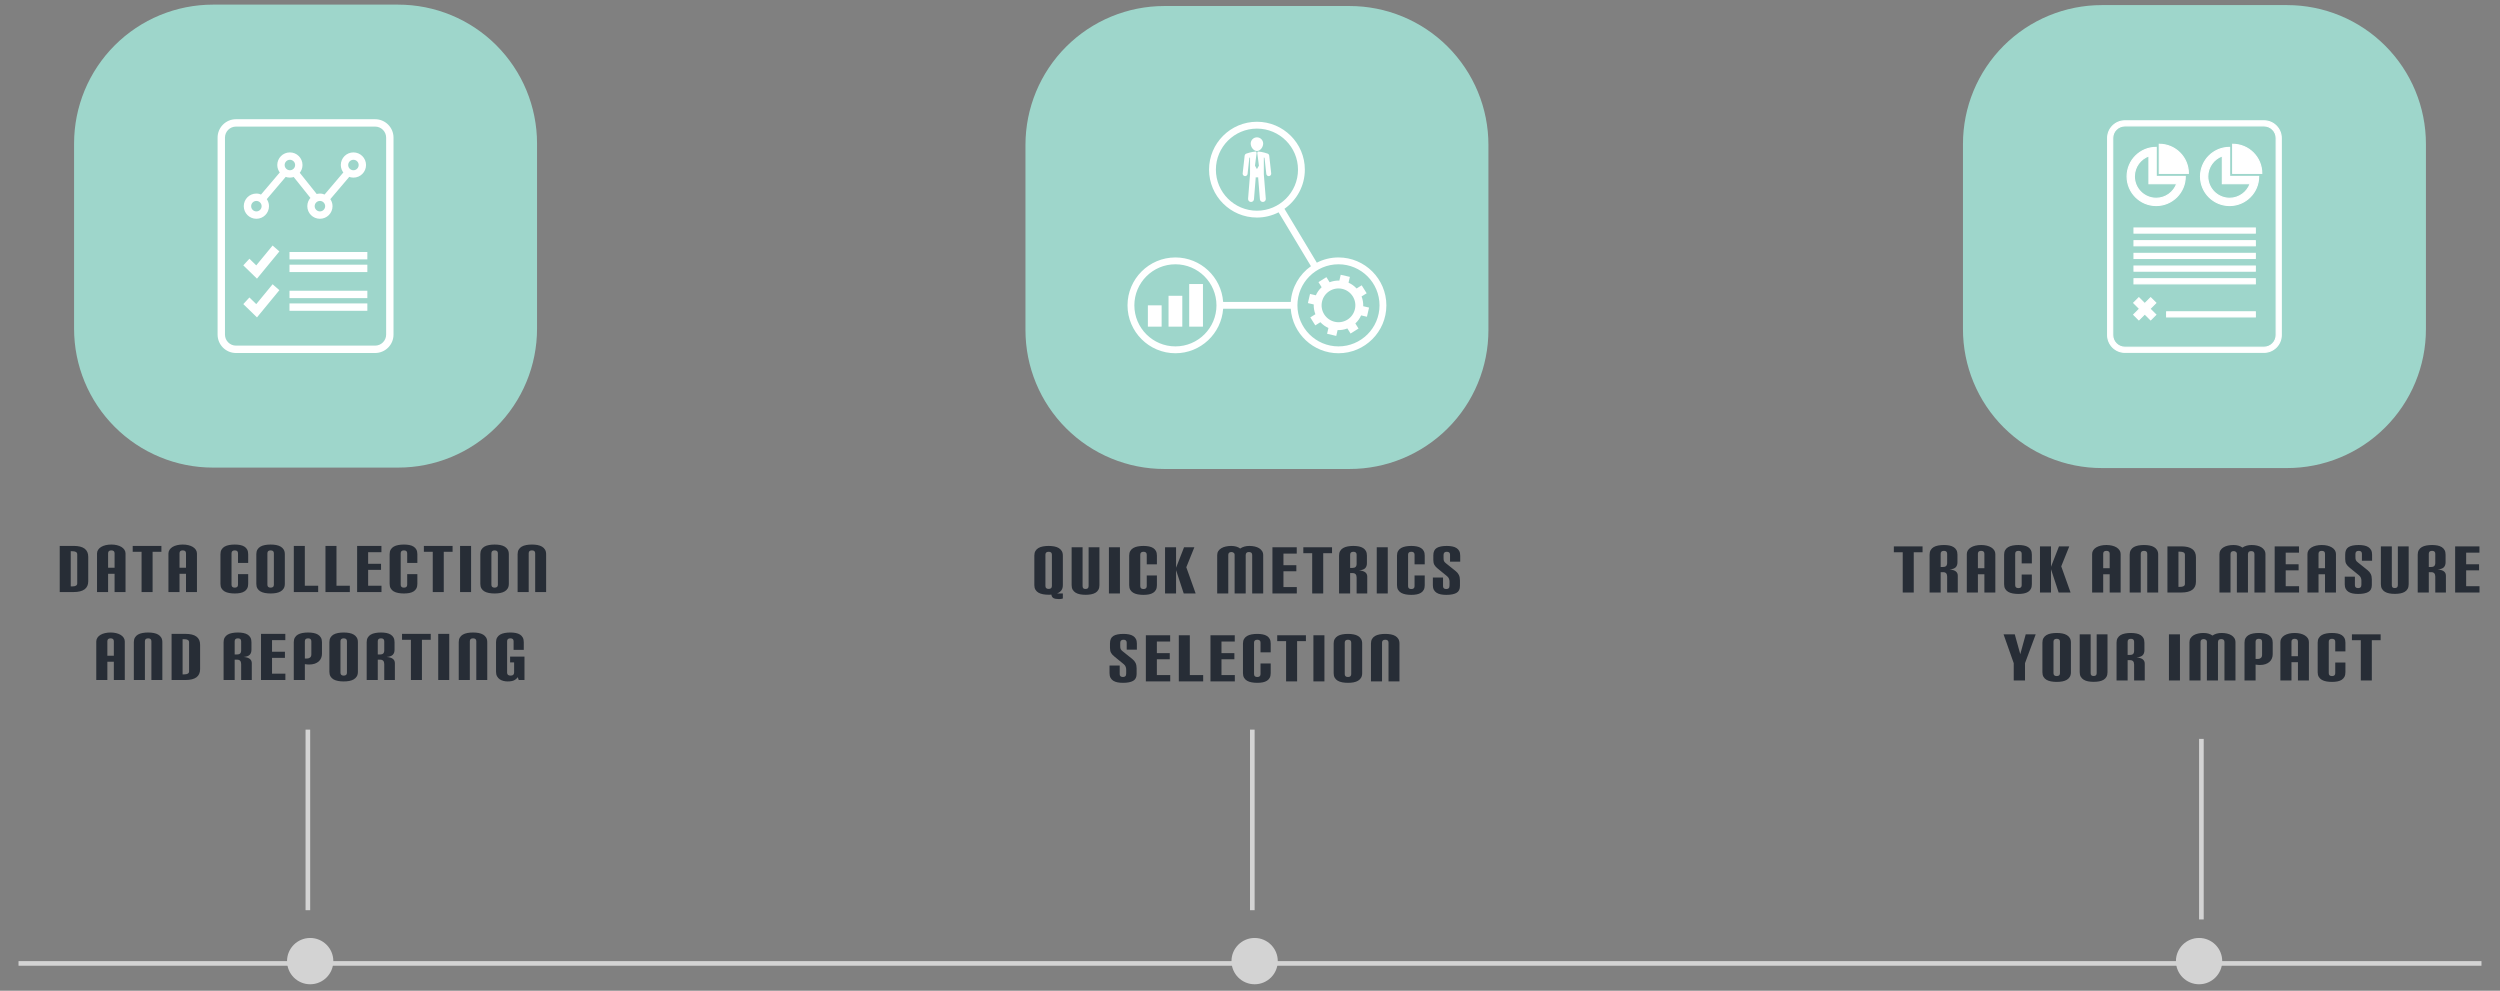
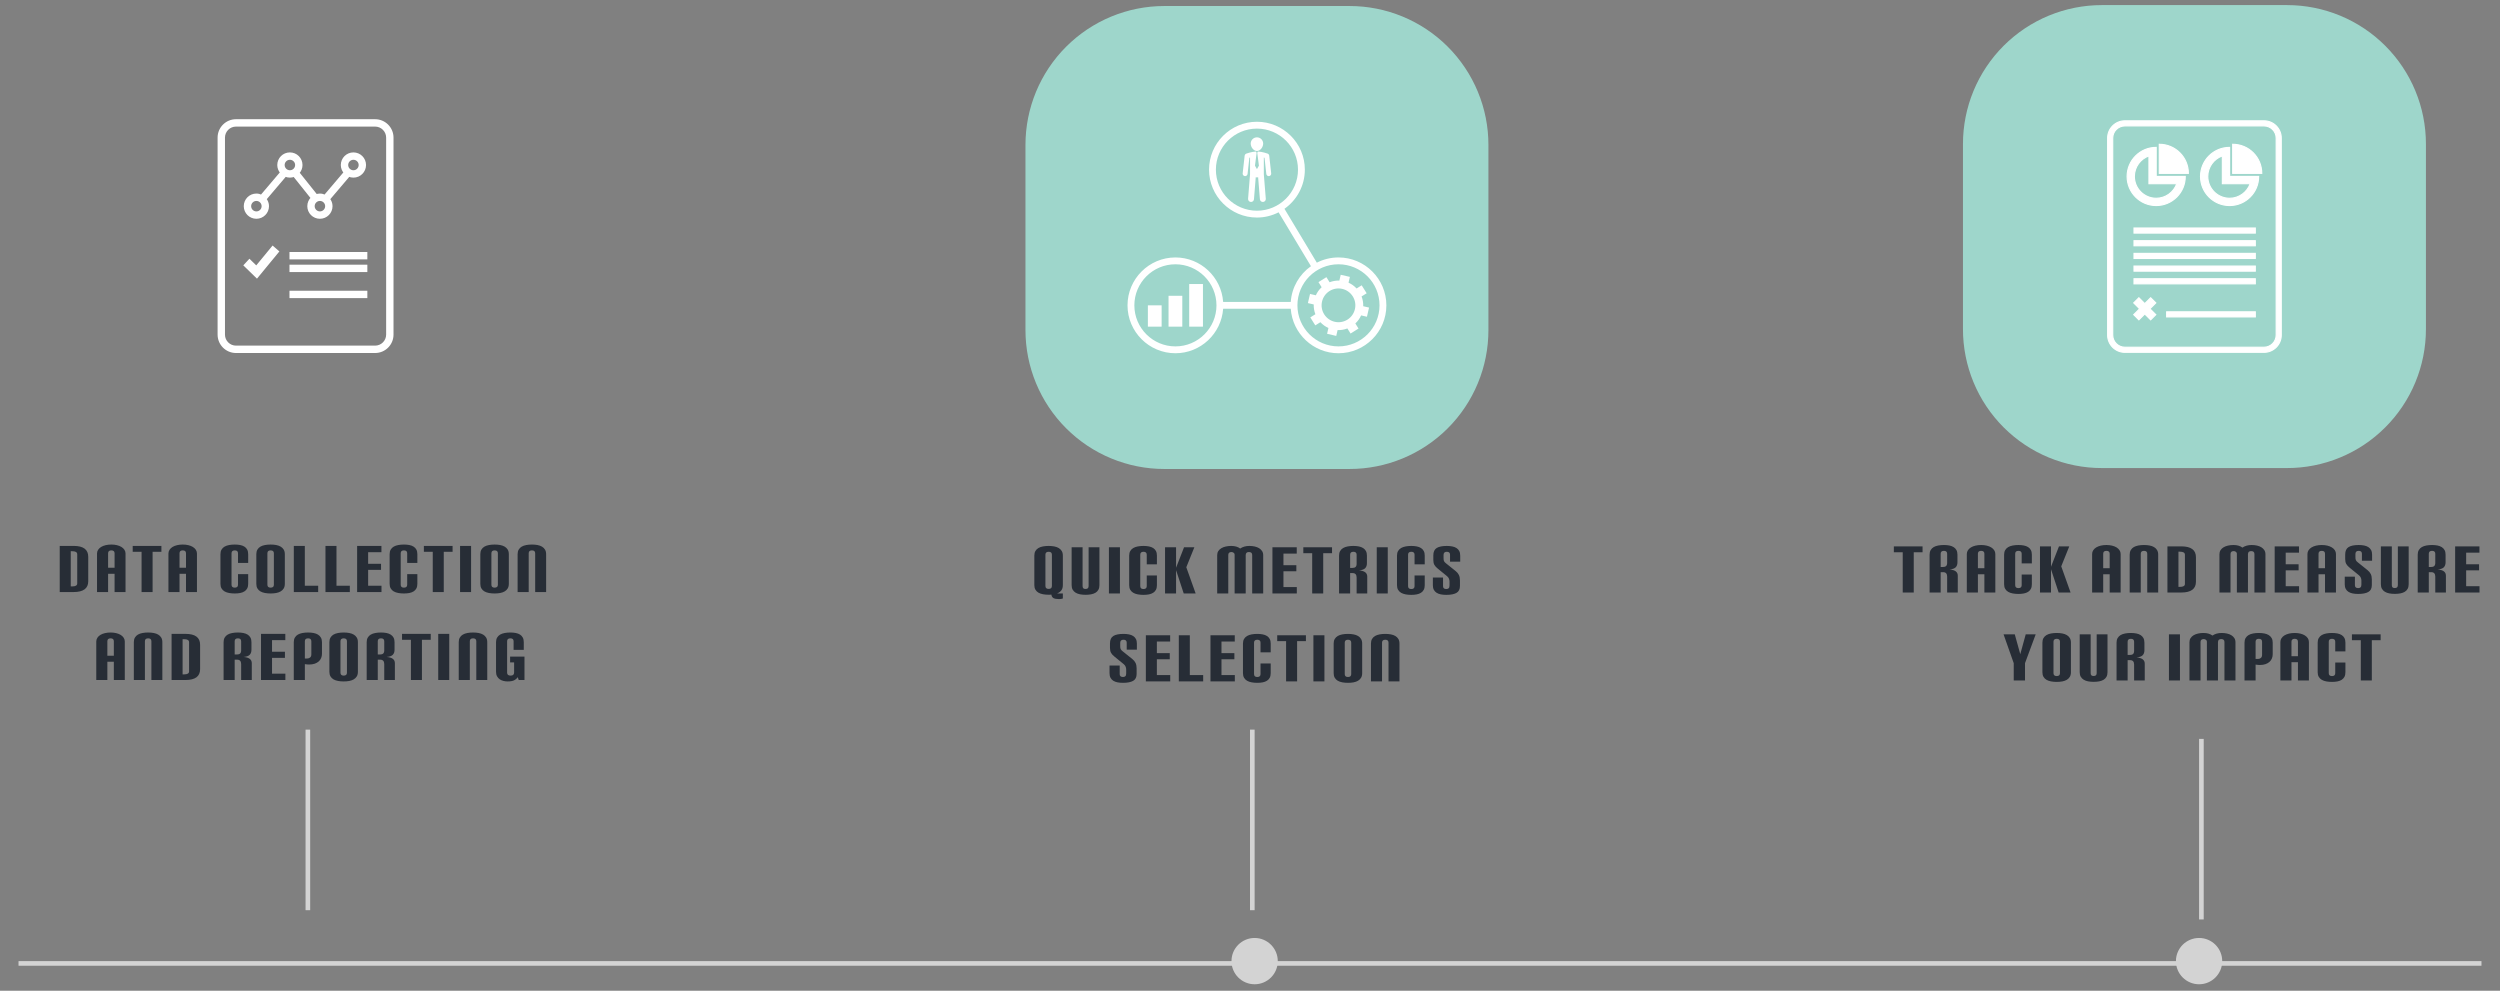
<svg xmlns="http://www.w3.org/2000/svg" width="540px" height="214px" viewBox="0 0 540 214" version="1.1">
  <rect x="0" y="0" width="540" height="214" fill="#808080" stroke="none" />
  <g id="MeasureImpact" transform="translate(1 1)">
    <g id="Icon">
      <path d="M99.143 29.262L98.933 28.646C98.718 28.954 98.445 29.185 98.114 29.339C97.783 29.493 97.328 29.57 96.749 29.57C96.46 29.57 96.166 29.535 95.867 29.465C95.568 29.395 95.3 29.281 95.062 29.122C94.824 28.963 94.628 28.749 94.474 28.478C94.32 28.207 94.243 27.876 94.243 27.484L94.243 21.086C94.243 20.694 94.322 20.363 94.481 20.092C94.64 19.821 94.857 19.607 95.132 19.448C95.407 19.289 95.734 19.175 96.112 19.105C96.49 19.035 96.898 19 97.337 19C97.766 19 98.158 19.035 98.513 19.105C98.868 19.175 99.173 19.292 99.43 19.455C99.687 19.618 99.885 19.833 100.025 20.099C100.165 20.365 100.235 20.699 100.235 21.1L100.235 22.752L98.037 22.752L98.037 20.89C98.037 20.47 97.804 20.26 97.337 20.26C96.87 20.26 96.637 20.47 96.637 20.89L96.637 27.68C96.637 28.1 96.894 28.31 97.407 28.31C97.902 28.31 98.149 28.081 98.149 27.624L98.149 25.454L97.281 25.454L97.281 24.208L100.389 24.208L100.389 29.262L99.143 29.262ZM89.981 29.262L89.981 20.89C89.981 20.47 89.748 20.26 89.281 20.26C88.814 20.26 88.581 20.47 88.581 20.89L88.581 29.262L86.187 29.262L86.187 21.086C86.187 20.694 86.266 20.363 86.425 20.092C86.584 19.821 86.801 19.607 87.076 19.448C87.351 19.289 87.678 19.175 88.056 19.105C88.434 19.035 88.842 19 89.281 19C89.71 19 90.112 19.035 90.485 19.105C90.858 19.175 91.183 19.292 91.458 19.455C91.733 19.618 91.95 19.833 92.109 20.099C92.268 20.365 92.347 20.699 92.347 21.1L92.347 29.262L89.981 29.262ZM81.757 29.262L81.757 19.294L84.137 19.294L84.137 29.262L81.757 29.262ZM75.857 29.262L75.857 20.568L73.939 20.568L73.939 19.294L80.141 19.294L80.141 20.568L78.237 20.568L78.237 29.262L75.857 29.262ZM70.097 29.262L70.097 25.818C70.097 25.183 69.803 24.866 69.215 24.866L68.697 24.866L68.697 29.262L66.303 29.262L66.303 21.086C66.303 20.694 66.382 20.363 66.541 20.092C66.7 19.821 66.917 19.607 67.192 19.448C67.467 19.289 67.794 19.175 68.172 19.105C68.55 19.035 68.958 19 69.397 19C69.826 19 70.218 19.035 70.573 19.105C70.928 19.175 71.236 19.292 71.497 19.455C71.758 19.618 71.961 19.833 72.106 20.099C72.251 20.365 72.323 20.699 72.323 21.1L72.323 22.724C72.323 23.2 72.192 23.566 71.931 23.823C71.67 24.08 71.236 24.231 70.629 24.278C71.236 24.334 71.681 24.474 71.966 24.698C72.251 24.922 72.393 25.23 72.393 25.622L72.393 29.262L70.097 29.262ZM70.097 20.89C70.097 20.47 69.864 20.26 69.397 20.26C68.93 20.26 68.697 20.47 68.697 20.89L68.697 23.746L69.215 23.746C69.495 23.746 69.712 23.678 69.866 23.543C70.02 23.408 70.097 23.177 70.097 22.85L70.097 20.89ZM58.247 21.086C58.247 20.694 58.326 20.363 58.485 20.092C58.644 19.821 58.861 19.607 59.136 19.448C59.411 19.289 59.738 19.175 60.116 19.105C60.494 19.035 60.902 19 61.341 19C61.77 19 62.172 19.035 62.545 19.105C62.918 19.175 63.243 19.292 63.518 19.455C63.793 19.618 64.01 19.833 64.169 20.099C64.328 20.365 64.407 20.699 64.407 21.1L64.407 27.47C64.407 27.871 64.328 28.205 64.169 28.471C64.01 28.737 63.793 28.952 63.518 29.115C63.243 29.278 62.918 29.395 62.545 29.465C62.172 29.535 61.77 29.57 61.341 29.57C60.902 29.57 60.494 29.535 60.116 29.465C59.738 29.395 59.411 29.281 59.136 29.122C58.861 28.963 58.644 28.749 58.485 28.478C58.326 28.207 58.247 27.876 58.247 27.484L58.247 21.086ZM62.041 20.89C62.041 20.47 61.808 20.26 61.341 20.26C60.874 20.26 60.641 20.47 60.641 20.89L60.641 27.68C60.641 28.1 60.874 28.31 61.341 28.31C61.808 28.31 62.041 28.1 62.041 27.68L62.041 20.89ZM50.555 29.262L50.555 21.086C50.555 20.694 50.634 20.363 50.793 20.092C50.952 19.821 51.169 19.607 51.444 19.448C51.719 19.289 52.046 19.175 52.424 19.105C52.802 19.035 53.21 19 53.649 19C54.078 19 54.475 19.035 54.839 19.105C55.203 19.175 55.518 19.292 55.784 19.455C56.05 19.618 56.26 19.833 56.414 20.099C56.568 20.365 56.645 20.699 56.645 21.1L56.645 23.592C56.645 23.928 56.584 24.238 56.463 24.523C56.342 24.808 56.164 25.053 55.931 25.258C55.698 25.463 55.408 25.624 55.063 25.741C54.718 25.858 54.321 25.916 53.873 25.916C53.593 25.916 53.285 25.888 52.949 25.832L52.949 29.262L50.555 29.262ZM54.349 20.89C54.349 20.47 54.116 20.26 53.649 20.26C53.182 20.26 52.949 20.47 52.949 20.89L52.949 24.614L53.453 24.614C53.696 24.614 53.906 24.542 54.083 24.397C54.26 24.252 54.349 24.031 54.349 23.732L54.349 20.89ZM43.479 29.262L43.479 19.294L48.729 19.294L48.729 20.652L45.859 20.652L45.859 23.158L48.645 23.158L48.645 24.474L45.859 24.474L45.859 27.89L48.743 27.89L48.743 29.262L43.479 29.262ZM39.189 29.262L39.189 25.818C39.189 25.183 38.895 24.866 38.307 24.866L37.789 24.866L37.789 29.262L35.395 29.262L35.395 21.086C35.395 20.694 35.474 20.363 35.633 20.092C35.792 19.821 36.009 19.607 36.284 19.448C36.559 19.289 36.886 19.175 37.264 19.105C37.642 19.035 38.05 19 38.489 19C38.918 19 39.31 19.035 39.665 19.105C40.02 19.175 40.328 19.292 40.589 19.455C40.85 19.618 41.053 19.833 41.198 20.099C41.343 20.365 41.415 20.699 41.415 21.1L41.415 22.724C41.415 23.2 41.284 23.566 41.023 23.823C40.762 24.08 40.328 24.231 39.721 24.278C40.328 24.334 40.773 24.474 41.058 24.698C41.343 24.922 41.485 25.23 41.485 25.622L41.485 29.262L39.189 29.262ZM39.189 20.89C39.189 20.47 38.956 20.26 38.489 20.26C38.022 20.26 37.789 20.47 37.789 20.89L37.789 23.746L38.307 23.746C38.587 23.746 38.804 23.678 38.958 23.543C39.112 23.408 39.189 23.177 39.189 22.85L39.189 20.89ZM24.161 29.262L24.161 19.294L27.171 19.294C29.271 19.294 30.321 20.078 30.321 21.646L30.321 26.924C30.321 28.483 29.262 29.262 27.143 29.262L24.161 29.262ZM27.941 21.1C27.941 20.661 27.582 20.442 26.863 20.442L26.541 20.442L26.541 28.044L26.863 28.044C27.582 28.044 27.941 27.829 27.941 27.4L27.941 21.1ZM19.801 29.262L19.801 20.89C19.801 20.47 19.568 20.26 19.101 20.26C18.634 20.26 18.401 20.47 18.401 20.89L18.401 29.262L16.007 29.262L16.007 21.086C16.007 20.694 16.086 20.363 16.245 20.092C16.404 19.821 16.621 19.607 16.896 19.448C17.171 19.289 17.498 19.175 17.876 19.105C18.254 19.035 18.662 19 19.101 19C19.53 19 19.932 19.035 20.305 19.105C20.678 19.175 21.003 19.292 21.278 19.455C21.553 19.618 21.77 19.833 21.929 20.099C22.088 20.365 22.167 20.699 22.167 21.1L22.167 29.262L19.801 29.262ZM11.689 29.262L11.689 25.314L10.289 25.314L10.289 29.262L7.895 29.262L7.895 20.946C7.895 20.647 7.974 20.377 8.133 20.134C8.292 19.891 8.509 19.686 8.784 19.518C9.059 19.35 9.386 19.222 9.764 19.133C10.142 19.044 10.55 19 10.989 19C11.418 19 11.82 19.044 12.193 19.133C12.566 19.222 12.891 19.35 13.166 19.518C13.441 19.686 13.658 19.891 13.817 20.134C13.976 20.377 14.055 20.647 14.055 20.946L14.055 29.262L11.689 29.262ZM11.689 20.89C11.689 20.47 11.456 20.26 10.989 20.26C10.522 20.26 10.289 20.47 10.289 20.89L10.289 24.012L11.689 24.012L11.689 20.89ZM102.698 10.262L102.698 1.89C102.698 1.47 102.465 1.26 101.998 1.26C101.531 1.26 101.298 1.47 101.298 1.89L101.298 10.262L98.904 10.262L98.904 2.086C98.904 1.694 98.983 1.363 99.142 1.092C99.301 0.821 99.518 0.607 99.793 0.448C100.068 0.289 100.395 0.175 100.773 0.105C101.151 0.035 101.559 1.43051e-06 101.998 0C102.427 0 102.829 0.035 103.202 0.105C103.575 0.175 103.9 0.292 104.175 0.455C104.45 0.618 104.667 0.833 104.826 1.099C104.985 1.365 105.064 1.699 105.064 2.1L105.064 10.262L102.698 10.262ZM90.848 2.086C90.848 1.694 90.927 1.363 91.086 1.092C91.245 0.821 91.462 0.607 91.737 0.448C92.012 0.289 92.339 0.175 92.717 0.105C93.095 0.035 93.503 1.43051e-06 93.942 0C94.371 0 94.773 0.035 95.146 0.105C95.519 0.175 95.844 0.292 96.119 0.455C96.394 0.618 96.611 0.833 96.77 1.099C96.929 1.365 97.008 1.699 97.008 2.1L97.008 8.47C97.008 8.871 96.929 9.205 96.77 9.471C96.611 9.737 96.394 9.952 96.119 10.115C95.844 10.278 95.519 10.395 95.146 10.465C94.773 10.535 94.371 10.57 93.942 10.57C93.503 10.57 93.095 10.535 92.717 10.465C92.339 10.395 92.012 10.281 91.737 10.122C91.462 9.963 91.245 9.749 91.086 9.478C90.927 9.207 90.848 8.876 90.848 8.484L90.848 2.086ZM94.642 1.89C94.642 1.47 94.409 1.26 93.942 1.26C93.475 1.26 93.242 1.47 93.242 1.89L93.242 8.68C93.242 9.1 93.475 9.31 93.942 9.31C94.409 9.31 94.642 9.1 94.642 8.68L94.642 1.89ZM86.474 10.262L86.474 0.294L88.854 0.294L88.854 10.262L86.474 10.262ZM80.574 10.262L80.574 1.568L78.656 1.568L78.656 0.294L84.858 0.294L84.858 1.568L82.954 1.568L82.954 10.262L80.574 10.262ZM75.052 6.384L77.25 6.384L77.25 8.47C77.25 8.871 77.18 9.205 77.04 9.471C76.9 9.737 76.702 9.952 76.445 10.115C76.188 10.278 75.883 10.395 75.528 10.465C75.173 10.535 74.781 10.57 74.352 10.57C73.913 10.57 73.505 10.535 73.127 10.465C72.749 10.395 72.422 10.281 72.147 10.122C71.872 9.963 71.655 9.749 71.496 9.478C71.337 9.207 71.258 8.876 71.258 8.484L71.258 2.086C71.258 1.694 71.337 1.363 71.496 1.092C71.655 0.821 71.872 0.607 72.147 0.448C72.422 0.289 72.749 0.175 73.127 0.105C73.505 0.035 73.913 1.43051e-06 74.352 0C74.781 0 75.173 0.035 75.528 0.105C75.883 0.175 76.188 0.292 76.445 0.455C76.702 0.618 76.9 0.833 77.04 1.099C77.18 1.365 77.25 1.699 77.25 2.1L77.25 3.976L75.052 3.976L75.052 1.89C75.052 1.47 74.819 1.26 74.352 1.26C73.885 1.26 73.652 1.47 73.652 1.89L73.652 8.68C73.652 9.1 73.885 9.31 74.352 9.31C74.819 9.31 75.052 9.1 75.052 8.68L75.052 6.384ZM64.238 10.262L64.238 0.294L69.488 0.294L69.488 1.652L66.618 1.652L66.618 4.158L69.404 4.158L69.404 5.474L66.618 5.474L66.618 8.89L69.502 8.89L69.502 10.262L64.238 10.262ZM57.4 10.262L57.4 0.294L59.78 0.294L59.78 8.89L62.664 8.89L62.664 10.262L57.4 10.262ZM50.562 10.262L50.562 0.294L52.942 0.294L52.942 8.89L55.826 8.89L55.826 10.262L50.562 10.262ZM42.464 2.086C42.464 1.694 42.543 1.363 42.702 1.092C42.861 0.821 43.078 0.607 43.353 0.448C43.628 0.289 43.955 0.175 44.333 0.105C44.711 0.035 45.119 1.43051e-06 45.558 0C45.987 0 46.389 0.035 46.762 0.105C47.135 0.175 47.46 0.292 47.735 0.455C48.01 0.618 48.227 0.833 48.386 1.099C48.545 1.365 48.624 1.699 48.624 2.1L48.624 8.47C48.624 8.871 48.545 9.205 48.386 9.471C48.227 9.737 48.01 9.952 47.735 10.115C47.46 10.278 47.135 10.395 46.762 10.465C46.389 10.535 45.987 10.57 45.558 10.57C45.119 10.57 44.711 10.535 44.333 10.465C43.955 10.395 43.628 10.281 43.353 10.122C43.078 9.963 42.861 9.749 42.702 9.478C42.543 9.207 42.464 8.876 42.464 8.484L42.464 2.086ZM46.258 1.89C46.258 1.47 46.025 1.26 45.558 1.26C45.091 1.26 44.858 1.47 44.858 1.89L44.858 8.68C44.858 9.1 45.091 9.31 45.558 9.31C46.025 9.31 46.258 9.1 46.258 8.68L46.258 1.89ZM38.51 6.384L40.708 6.384L40.708 8.47C40.708 8.871 40.638 9.205 40.498 9.471C40.358 9.737 40.16 9.952 39.903 10.115C39.646 10.278 39.341 10.395 38.986 10.465C38.631 10.535 38.239 10.57 37.81 10.57C37.371 10.57 36.963 10.535 36.585 10.465C36.207 10.395 35.88 10.281 35.605 10.122C35.33 9.963 35.113 9.749 34.954 9.478C34.795 9.207 34.716 8.876 34.716 8.484L34.716 2.086C34.716 1.694 34.795 1.363 34.954 1.092C35.113 0.821 35.33 0.607 35.605 0.448C35.88 0.289 36.207 0.175 36.585 0.105C36.963 0.035 37.371 1.43051e-06 37.81 0C38.239 0 38.631 0.035 38.986 0.105C39.341 0.175 39.646 0.292 39.903 0.455C40.16 0.618 40.358 0.833 40.498 1.099C40.638 1.365 40.708 1.699 40.708 2.1L40.708 3.976L38.51 3.976L38.51 1.89C38.51 1.47 38.277 1.26 37.81 1.26C37.343 1.26 37.11 1.47 37.11 1.89L37.11 8.68C37.11 9.1 37.343 9.31 37.81 9.31C38.277 9.31 38.51 9.1 38.51 8.68L38.51 6.384ZM27.276 10.262L27.276 6.314L25.876 6.314L25.876 10.262L23.482 10.262L23.482 1.946C23.482 1.647 23.561 1.377 23.72 1.134C23.879 0.891 24.096 0.686 24.371 0.518C24.646 0.35 24.973 0.222 25.351 0.133C25.729 0.044 26.137 0 26.576 0C27.005 0 27.407 0.044 27.78 0.133C28.153 0.222 28.478 0.35 28.753 0.518C29.028 0.686 29.245 0.891 29.404 1.134C29.563 1.377 29.642 1.647 29.642 1.946L29.642 10.262L27.276 10.262ZM27.276 1.89C27.276 1.47 27.043 1.26 26.576 1.26C26.109 1.26 25.876 1.47 25.876 1.89L25.876 5.012L27.276 5.012L27.276 1.89ZM17.68 10.262L17.68 1.568L15.762 1.568L15.762 0.294L21.964 0.294L21.964 1.568L20.06 1.568L20.06 10.262L17.68 10.262ZM11.85 10.262L11.85 6.314L10.45 6.314L10.45 10.262L8.056 10.262L8.056 1.946C8.056 1.647 8.135 1.377 8.294 1.134C8.453 0.891 8.67 0.686 8.945 0.518C9.22 0.35 9.547 0.222 9.925 0.133C10.303 0.044 10.711 0 11.15 0C11.579 0 11.981 0.044 12.354 0.133C12.727 0.222 13.052 0.35 13.327 0.518C13.602 0.686 13.819 0.891 13.978 1.134C14.137 1.377 14.216 1.647 14.216 1.946L14.216 10.262L11.85 10.262ZM11.85 1.89C11.85 1.47 11.617 1.26 11.15 1.26C10.683 1.26 10.45 1.47 10.45 1.89L10.45 5.012L11.85 5.012L11.85 1.89ZM0 10.262L0 0.294L3.01 0.294C5.11 0.294 6.16 1.078 6.16 2.646L6.16 7.924C6.16 9.483 5.101 10.262 2.982 10.262L0 10.262ZM3.78 2.1C3.78 1.661 3.421 1.442 2.702 1.442L2.38 1.442L2.38 9.044L2.702 9.044C3.421 9.044 3.78 8.829 3.78 8.4L3.78 2.1Z" transform="translate(11.9 116.622)" id="Data-collection-and-reporting" fill="#272D36" stroke="none" />
-       <path d="M29.999 0L70.001 0Q70.737 0 71.473 0.036Q72.209 0.072 72.941 0.144Q73.674 0.217 74.403 0.325Q75.131 0.433 75.853 0.576Q76.576 0.72 77.29 0.899Q78.004 1.078 78.709 1.292Q79.414 1.506 80.107 1.754Q80.801 2.002 81.481 2.284Q82.162 2.565 82.827 2.88Q83.493 3.195 84.142 3.542Q84.792 3.889 85.424 4.268Q86.055 4.647 86.668 5.056Q87.28 5.465 87.871 5.904Q88.463 6.342 89.032 6.809Q89.601 7.277 90.147 7.771Q90.693 8.266 91.213 8.787Q91.734 9.307 92.229 9.853Q92.723 10.399 93.191 10.968Q93.658 11.537 94.096 12.129Q94.535 12.72 94.944 13.332Q95.353 13.945 95.732 14.576Q96.111 15.208 96.458 15.858Q96.805 16.507 97.12 17.173Q97.435 17.838 97.716 18.519Q97.998 19.199 98.246 19.893Q98.495 20.586 98.708 21.291Q98.922 21.995 99.101 22.71Q99.28 23.424 99.424 24.146Q99.567 24.869 99.675 25.597Q99.783 26.326 99.856 27.059Q99.928 27.791 99.964 28.527Q100 29.263 100 29.999L100 70.001Q100 70.737 99.964 71.473Q99.928 72.209 99.856 72.941Q99.783 73.674 99.675 74.403Q99.567 75.131 99.424 75.853Q99.28 76.576 99.101 77.29Q98.922 78.004 98.708 78.709Q98.495 79.414 98.246 80.107Q97.998 80.801 97.716 81.481Q97.435 82.162 97.12 82.827Q96.805 83.493 96.458 84.142Q96.111 84.792 95.732 85.424Q95.353 86.055 94.944 86.668Q94.535 87.28 94.096 87.871Q93.658 88.463 93.191 89.032Q92.723 89.601 92.229 90.147Q91.734 90.693 91.213 91.213Q90.693 91.734 90.147 92.229Q89.601 92.723 89.032 93.191Q88.463 93.658 87.871 94.096Q87.28 94.535 86.668 94.944Q86.055 95.353 85.424 95.732Q84.792 96.111 84.142 96.458Q83.493 96.805 82.827 97.12Q82.162 97.435 81.481 97.716Q80.801 97.998 80.107 98.246Q79.414 98.495 78.709 98.708Q78.004 98.922 77.29 99.101Q76.576 99.28 75.853 99.424Q75.131 99.567 74.403 99.675Q73.674 99.783 72.941 99.856Q72.209 99.928 71.473 99.964Q70.737 100 70.001 100L29.999 100Q29.263 100 28.527 99.964Q27.791 99.928 27.059 99.856Q26.326 99.783 25.597 99.675Q24.869 99.567 24.146 99.424Q23.424 99.28 22.71 99.101Q21.995 98.922 21.291 98.708Q20.586 98.495 19.893 98.246Q19.199 97.998 18.519 97.716Q17.838 97.435 17.173 97.12Q16.507 96.805 15.858 96.458Q15.208 96.111 14.576 95.732Q13.945 95.353 13.332 94.944Q12.72 94.535 12.129 94.096Q11.537 93.658 10.968 93.191Q10.399 92.723 9.853 92.229Q9.307 91.734 8.787 91.213Q8.266 90.693 7.771 90.147Q7.277 89.601 6.809 89.032Q6.342 88.463 5.904 87.871Q5.465 87.28 5.056 86.668Q4.647 86.055 4.268 85.424Q3.889 84.792 3.542 84.142Q3.195 83.493 2.88 82.827Q2.565 82.162 2.284 81.481Q2.002 80.801 1.754 80.107Q1.506 79.414 1.292 78.709Q1.078 78.004 0.899 77.29Q0.72 76.576 0.576 75.853Q0.433 75.131 0.325 74.403Q0.217 73.674 0.144 72.941Q0.072 72.209 0.036 71.473Q0 70.737 0 70.001L0 29.999Q0 29.263 0.036 28.527Q0.072 27.791 0.144 27.059Q0.217 26.326 0.325 25.597Q0.433 24.869 0.576 24.146Q0.72 23.424 0.899 22.71Q1.078 21.995 1.292 21.291Q1.506 20.586 1.754 19.893Q2.002 19.199 2.284 18.519Q2.565 17.838 2.88 17.173Q3.195 16.507 3.542 15.858Q3.889 15.208 4.268 14.576Q4.647 13.945 5.056 13.332Q5.465 12.72 5.904 12.129Q6.342 11.537 6.809 10.968Q7.277 10.399 7.771 9.853Q8.266 9.307 8.787 8.787Q9.307 8.266 9.853 7.771Q10.399 7.277 10.968 6.809Q11.537 6.342 12.129 5.904Q12.72 5.465 13.332 5.056Q13.945 4.647 14.576 4.268Q15.208 3.889 15.858 3.542Q16.507 3.195 17.173 2.88Q17.838 2.565 18.519 2.284Q19.199 2.002 19.893 1.754Q20.586 1.506 21.291 1.292Q21.995 1.078 22.71 0.899Q23.424 0.72 24.146 0.576Q24.869 0.433 25.597 0.325Q26.326 0.217 27.059 0.144Q27.791 0.072 28.527 0.036Q29.263 0 29.999 0L29.999 0Z" transform="translate(15 0)" id="Rectangle" fill="#9ED6CB" fill-rule="evenodd" stroke="none" />
      <g id="Group-11" transform="translate(46.25 25)">
        <path d="M2.469 4.301L0.981 2.854L0 3.918L2.584 6.43L7.097 0.946L6.008 0L2.469 4.301Z" transform="translate(5.653 27.39)" id="Polygon" fill="#FFFFFF" fill-rule="evenodd" stroke="#FFFFFF" stroke-width="0.5" />
-         <path d="M2.469 4.301L0.981 2.854L0 3.918L2.584 6.43L7.097 0.946L6.008 0L2.469 4.301Z" transform="translate(5.653 35.757)" id="Polygon" fill="#FFFFFF" fill-rule="evenodd" stroke="#FFFFFF" stroke-width="0.5" />
        <path d="M0 0L16.319 0L16.319 1.094L0 1.094L0 0Z" transform="translate(15.528 28.682)" id="Rectangle" fill="#FFFFFF" fill-rule="evenodd" stroke="#FFFFFF" stroke-width="0.5" />
        <path d="M0 0L16.319 0L16.319 1.094L0 1.094L0 0Z" transform="translate(15.528 31.422)" id="Rectangle" fill="#FFFFFF" fill-rule="evenodd" stroke="#FFFFFF" stroke-width="0.5" />
        <path d="M0 0L16.319 0L16.319 1.094L0 1.094L0 0Z" transform="translate(15.528 37.049)" id="Rectangle" fill="#FFFFFF" fill-rule="evenodd" stroke="#FFFFFF" stroke-width="0.5" />
-         <path d="M0 0L16.319 0L16.319 1.094L0 1.094L0 0Z" transform="translate(15.528 39.789)" id="Rectangle" fill="#FFFFFF" fill-rule="evenodd" stroke="#FFFFFF" stroke-width="0.5" />
        <path d="M33.774 0L3.726 0C1.668 0 0 1.668 0 3.726L0 46.274C0 48.332 1.668 50 3.726 50L33.774 50C35.832 50 37.5 48.332 37.5 46.274L37.5 3.726C37.5 1.668 35.832 0 33.774 0L33.774 0ZM36.406 46.274C36.406 47.726 35.226 48.906 33.774 48.906L3.726 48.906C2.274 48.906 1.094 47.726 1.094 46.274L1.094 3.726C1.094 2.274 2.274 1.094 3.726 1.094L33.774 1.094C35.226 1.094 36.406 2.274 36.406 3.726L36.406 46.274L36.406 46.274Z" id="Shape" fill="#FFFFFF" fill-rule="evenodd" stroke="#FFFFFF" stroke-width="0.5" />
        <path d="M10.623 4.772L14.475 9.592C14.013 10.042 13.724 10.668 13.724 11.363C13.724 12.73 14.832 13.838 16.199 13.838C17.566 13.838 18.674 12.73 18.674 11.363C18.674 10.782 18.466 10.255 18.131 9.833L22.454 4.745C22.756 4.875 23.087 4.95 23.437 4.95C24.804 4.95 25.912 3.842 25.912 2.475C25.912 1.108 24.804 7.45058e-07 23.437 7.45058e-07C22.07 7.45058e-07 20.962 1.108 20.962 2.475C20.962 3.095 21.198 3.655 21.576 4.091L17.279 9.147C16.952 8.987 16.588 8.889 16.199 8.889C15.926 8.889 15.667 8.944 15.421 9.026L11.525 4.151C11.934 3.709 12.188 3.124 12.188 2.475C12.188 1.108 11.081 0 9.713 0C8.346 0 7.238 1.108 7.238 2.475C7.238 3.095 7.475 3.655 7.852 4.09L3.555 9.146C3.227 8.986 2.864 8.888 2.475 8.888C1.108 8.888 0 9.996 0 11.363C0 12.73 1.108 13.838 2.475 13.838C3.842 13.838 4.95 12.73 4.95 11.363C4.95 10.782 4.741 10.255 4.406 9.833L8.73 4.745C9.031 4.876 9.363 4.95 9.713 4.95C10.036 4.95 10.341 4.884 10.623 4.772L10.623 4.772ZM23.438 1.093C24.2 1.093 24.819 1.712 24.819 2.474C24.819 3.236 24.2 3.855 23.438 3.855C22.676 3.855 22.057 3.236 22.057 2.474C22.057 1.713 22.676 1.093 23.438 1.093L23.438 1.093ZM17.581 11.363C17.581 12.125 16.961 12.744 16.2 12.744C15.438 12.744 14.818 12.125 14.818 11.363C14.818 10.601 15.438 9.982 16.2 9.982C16.961 9.982 17.581 10.601 17.581 11.363L17.581 11.363ZM9.714 1.093C10.476 1.093 11.095 1.712 11.095 2.474C11.095 3.236 10.476 3.855 9.714 3.855C8.953 3.855 8.333 3.236 8.333 2.474C8.333 1.713 8.953 1.093 9.714 1.093L9.714 1.093ZM2.476 12.745C1.714 12.745 1.095 12.126 1.095 11.364C1.095 10.602 1.714 9.983 2.476 9.983C3.238 9.983 3.857 10.602 3.857 11.364C3.857 12.125 3.238 12.745 2.476 12.745L2.476 12.745Z" transform="translate(5.653 7.169)" id="Shape" fill="#FFFFFF" fill-rule="evenodd" stroke="#FFFFFF" stroke-width="0.5" />
      </g>
    </g>
    <g id="Icon-Copy-2" transform="translate(205.5 0.3)">
      <path d="M76.504 29.262L76.504 20.89C76.504 20.47 76.271 20.26 75.804 20.26C75.337 20.26 75.104 20.47 75.104 20.89L75.104 29.262L72.71 29.262L72.71 21.086C72.71 20.694 72.789 20.363 72.948 20.092C73.107 19.821 73.324 19.607 73.599 19.448C73.874 19.289 74.201 19.175 74.579 19.105C74.957 19.035 75.365 19 75.804 19C76.233 19 76.635 19.035 77.008 19.105C77.381 19.175 77.706 19.292 77.981 19.455C78.256 19.618 78.473 19.833 78.632 20.099C78.791 20.365 78.87 20.699 78.87 21.1L78.87 29.262L76.504 29.262ZM64.654 21.086C64.654 20.694 64.733 20.363 64.892 20.092C65.051 19.821 65.268 19.607 65.543 19.448C65.818 19.289 66.145 19.175 66.523 19.105C66.901 19.035 67.309 19 67.748 19C68.177 19 68.579 19.035 68.952 19.105C69.325 19.175 69.65 19.292 69.925 19.455C70.2 19.618 70.417 19.833 70.576 20.099C70.735 20.365 70.814 20.699 70.814 21.1L70.814 27.47C70.814 27.871 70.735 28.205 70.576 28.471C70.417 28.737 70.2 28.952 69.925 29.115C69.65 29.278 69.325 29.395 68.952 29.465C68.579 29.535 68.177 29.57 67.748 29.57C67.309 29.57 66.901 29.535 66.523 29.465C66.145 29.395 65.818 29.281 65.543 29.122C65.268 28.963 65.051 28.749 64.892 28.478C64.733 28.207 64.654 27.876 64.654 27.484L64.654 21.086ZM68.448 20.89C68.448 20.47 68.215 20.26 67.748 20.26C67.281 20.26 67.048 20.47 67.048 20.89L67.048 27.68C67.048 28.1 67.281 28.31 67.748 28.31C68.215 28.31 68.448 28.1 68.448 27.68L68.448 20.89ZM60.28 29.262L60.28 19.294L62.66 19.294L62.66 29.262L60.28 29.262ZM54.38 29.262L54.38 20.568L52.462 20.568L52.462 19.294L58.664 19.294L58.664 20.568L56.76 20.568L56.76 29.262L54.38 29.262ZM48.858 25.384L51.056 25.384L51.056 27.47C51.056 27.871 50.986 28.205 50.846 28.471C50.706 28.737 50.508 28.952 50.251 29.115C49.994 29.278 49.689 29.395 49.334 29.465C48.979 29.535 48.587 29.57 48.158 29.57C47.719 29.57 47.311 29.535 46.933 29.465C46.555 29.395 46.228 29.281 45.953 29.122C45.678 28.963 45.461 28.749 45.302 28.478C45.143 28.207 45.064 27.876 45.064 27.484L45.064 21.086C45.064 20.694 45.143 20.363 45.302 20.092C45.461 19.821 45.678 19.607 45.953 19.448C46.228 19.289 46.555 19.175 46.933 19.105C47.311 19.035 47.719 19 48.158 19C48.587 19 48.979 19.035 49.334 19.105C49.689 19.175 49.994 19.292 50.251 19.455C50.508 19.618 50.706 19.833 50.846 20.099C50.986 20.365 51.056 20.699 51.056 21.1L51.056 22.976L48.858 22.976L48.858 20.89C48.858 20.47 48.625 20.26 48.158 20.26C47.691 20.26 47.458 20.47 47.458 20.89L47.458 27.68C47.458 28.1 47.691 28.31 48.158 28.31C48.625 28.31 48.858 28.1 48.858 27.68L48.858 25.384ZM38.044 29.262L38.044 19.294L43.294 19.294L43.294 20.652L40.424 20.652L40.424 23.158L43.21 23.158L43.21 24.474L40.424 24.474L40.424 27.89L43.308 27.89L43.308 29.262L38.044 29.262ZM31.206 29.262L31.206 19.294L33.586 19.294L33.586 27.89L36.47 27.89L36.47 29.262L31.206 29.262ZM24.088 29.262L24.088 19.294L29.338 19.294L29.338 20.652L26.468 20.652L26.468 23.158L29.254 23.158L29.254 24.474L26.468 24.474L26.468 27.89L29.352 27.89L29.352 29.262L24.088 29.262ZM22.094 27.652C22.094 28.361 21.842 28.858 21.338 29.143C20.834 29.428 20.101 29.57 19.14 29.57C18.711 29.57 18.319 29.535 17.964 29.465C17.609 29.395 17.304 29.278 17.047 29.115C16.79 28.952 16.592 28.737 16.452 28.471C16.312 28.205 16.242 27.871 16.242 27.47L16.242 25.832L18.44 25.832L18.44 27.68C18.44 28.1 18.673 28.31 19.14 28.31C19.373 28.31 19.548 28.252 19.665 28.135C19.782 28.018 19.84 27.82 19.84 27.54L19.84 26.672C19.84 26.485 19.8 26.289 19.721 26.084C19.642 25.879 19.504 25.697 19.308 25.538L17.32 23.914C16.965 23.634 16.713 23.356 16.564 23.081C16.415 22.806 16.34 22.458 16.34 22.038L16.34 21.058C16.34 20.283 16.583 19.747 17.068 19.448C17.553 19.149 18.281 19 19.252 19C19.681 19 20.073 19.035 20.428 19.105C20.783 19.175 21.088 19.292 21.345 19.455C21.602 19.618 21.8 19.833 21.94 20.099C22.08 20.365 22.15 20.699 22.15 21.1L22.15 22.402L19.952 22.402L19.952 20.89C19.952 20.47 19.719 20.26 19.252 20.26C18.785 20.26 18.552 20.489 18.552 20.946L18.552 21.632C18.552 21.772 18.559 21.893 18.573 21.996C18.587 22.099 18.613 22.192 18.65 22.276C18.687 22.36 18.739 22.437 18.804 22.507C18.869 22.577 18.953 22.654 19.056 22.738L21.17 24.432C21.478 24.675 21.709 24.955 21.863 25.272C22.017 25.589 22.094 25.972 22.094 26.42L22.094 27.652ZM91.934 8.652C91.934 9.361 91.682 9.858 91.178 10.143C90.674 10.428 89.941 10.57 88.98 10.57C88.551 10.57 88.159 10.535 87.804 10.465C87.449 10.395 87.144 10.278 86.887 10.115C86.63 9.952 86.432 9.737 86.292 9.471C86.152 9.205 86.082 8.871 86.082 8.47L86.082 6.832L88.28 6.832L88.28 8.68C88.28 9.1 88.513 9.31 88.98 9.31C89.213 9.31 89.388 9.252 89.505 9.135C89.622 9.018 89.68 8.82 89.68 8.54L89.68 7.672C89.68 7.485 89.64 7.289 89.561 7.084C89.482 6.879 89.344 6.697 89.148 6.538L87.16 4.914C86.805 4.634 86.553 4.356 86.404 4.081C86.255 3.806 86.18 3.458 86.18 3.038L86.18 2.058C86.18 1.283 86.423 0.747 86.908 0.448C87.393 0.149 88.121 1.43051e-06 89.092 0C89.521 0 89.913 0.035 90.268 0.105C90.623 0.175 90.928 0.292 91.185 0.455C91.442 0.618 91.64 0.833 91.78 1.099C91.92 1.365 91.99 1.699 91.99 2.1L91.99 3.402L89.792 3.402L89.792 1.89C89.792 1.47 89.559 1.26 89.092 1.26C88.625 1.26 88.392 1.489 88.392 1.946L88.392 2.632C88.392 2.772 88.399 2.893 88.413 2.996C88.427 3.099 88.453 3.192 88.49 3.276C88.527 3.36 88.579 3.437 88.644 3.507C88.709 3.577 88.793 3.654 88.896 3.738L91.01 5.432C91.318 5.675 91.549 5.955 91.703 6.272C91.857 6.589 91.934 6.972 91.934 7.42L91.934 8.652ZM82.128 6.384L84.326 6.384L84.326 8.47C84.326 8.871 84.256 9.205 84.116 9.471C83.976 9.737 83.778 9.952 83.521 10.115C83.264 10.278 82.959 10.395 82.604 10.465C82.249 10.535 81.857 10.57 81.428 10.57C80.989 10.57 80.581 10.535 80.203 10.465C79.825 10.395 79.498 10.281 79.223 10.122C78.948 9.963 78.731 9.749 78.572 9.478C78.413 9.207 78.334 8.876 78.334 8.484L78.334 2.086C78.334 1.694 78.413 1.363 78.572 1.092C78.731 0.821 78.948 0.607 79.223 0.448C79.498 0.289 79.825 0.175 80.203 0.105C80.581 0.035 80.989 1.43051e-06 81.428 0C81.857 0 82.249 0.035 82.604 0.105C82.959 0.175 83.264 0.292 83.521 0.455C83.778 0.618 83.976 0.833 84.116 1.099C84.256 1.365 84.326 1.699 84.326 2.1L84.326 3.976L82.128 3.976L82.128 1.89C82.128 1.47 81.895 1.26 81.428 1.26C80.961 1.26 80.728 1.47 80.728 1.89L80.728 8.68C80.728 9.1 80.961 9.31 81.428 9.31C81.895 9.31 82.128 9.1 82.128 8.68L82.128 6.384ZM73.96 10.262L73.96 0.294L76.34 0.294L76.34 10.262L73.96 10.262ZM69.614 10.262L69.614 6.818C69.614 6.183 69.32 5.866 68.732 5.866L68.214 5.866L68.214 10.262L65.82 10.262L65.82 2.086C65.82 1.694 65.899 1.363 66.058 1.092C66.217 0.821 66.434 0.607 66.709 0.448C66.984 0.289 67.311 0.175 67.689 0.105C68.067 0.035 68.475 1.43051e-06 68.914 0C69.343 0 69.735 0.035 70.09 0.105C70.445 0.175 70.753 0.292 71.014 0.455C71.275 0.618 71.478 0.833 71.623 1.099C71.768 1.365 71.84 1.699 71.84 2.1L71.84 3.724C71.84 4.2 71.709 4.566 71.448 4.823C71.187 5.08 70.753 5.231 70.146 5.278C70.753 5.334 71.198 5.474 71.483 5.698C71.768 5.922 71.91 6.23 71.91 6.622L71.91 10.262L69.614 10.262ZM69.614 1.89C69.614 1.47 69.381 1.26 68.914 1.26C68.447 1.26 68.214 1.47 68.214 1.89L68.214 4.746L68.732 4.746C69.012 4.746 69.229 4.678 69.383 4.543C69.537 4.408 69.614 4.177 69.614 3.85L69.614 1.89ZM60.018 10.262L60.018 1.568L58.1 1.568L58.1 0.294L64.302 0.294L64.302 1.568L62.398 1.568L62.398 10.262L60.018 10.262ZM51.43 10.262L51.43 0.294L56.68 0.294L56.68 1.652L53.81 1.652L53.81 4.158L56.596 4.158L56.596 5.474L53.81 5.474L53.81 8.89L56.694 8.89L56.694 10.262L51.43 10.262ZM47.056 10.262L47.056 1.946C47.056 1.526 46.818 1.316 46.342 1.316C45.885 1.316 45.656 1.545 45.656 2.002L45.656 10.262L43.262 10.262L43.262 1.862C43.262 1.703 43.19 1.573 43.045 1.47C42.9 1.367 42.749 1.316 42.59 1.316C42.123 1.316 41.89 1.526 41.89 1.946L41.89 10.262L39.496 10.262L39.496 2.002C39.496 1.657 39.578 1.358 39.741 1.106C39.904 0.854 40.126 0.646 40.406 0.483C40.686 0.32 41.008 0.198 41.372 0.119C41.736 0.04 42.119 4.76837e-07 42.52 0C43.323 0 43.971 0.187 44.466 0.56C45.007 0.187 45.67 4.76837e-07 46.454 0C46.855 0 47.236 0.04 47.595 0.119C47.954 0.198 48.269 0.32 48.54 0.483C48.811 0.646 49.028 0.854 49.191 1.106C49.354 1.358 49.436 1.657 49.436 2.002L49.436 10.262L47.056 10.262ZM32.266 10.262L30.614 5.236L30.614 10.262L28.234 10.262L28.234 0.294L30.614 0.294L30.614 4.704L32.336 0.294L34.562 0.294L32.826 4.606L34.842 10.262L32.266 10.262ZM24.28 6.384L26.478 6.384L26.478 8.47C26.478 8.871 26.408 9.205 26.268 9.471C26.128 9.737 25.93 9.952 25.673 10.115C25.416 10.278 25.111 10.395 24.756 10.465C24.401 10.535 24.009 10.57 23.58 10.57C23.141 10.57 22.733 10.535 22.355 10.465C21.977 10.395 21.65 10.281 21.375 10.122C21.1 9.963 20.883 9.749 20.724 9.478C20.565 9.207 20.486 8.876 20.486 8.484L20.486 2.086C20.486 1.694 20.565 1.363 20.724 1.092C20.883 0.821 21.1 0.607 21.375 0.448C21.65 0.289 21.977 0.175 22.355 0.105C22.733 0.035 23.141 1.43051e-06 23.58 0C24.009 0 24.401 0.035 24.756 0.105C25.111 0.175 25.416 0.292 25.673 0.455C25.93 0.618 26.128 0.833 26.268 1.099C26.408 1.365 26.478 1.699 26.478 2.1L26.478 3.976L24.28 3.976L24.28 1.89C24.28 1.47 24.047 1.26 23.58 1.26C23.113 1.26 22.88 1.47 22.88 1.89L22.88 8.68C22.88 9.1 23.113 9.31 23.58 9.31C24.047 9.31 24.28 9.1 24.28 8.68L24.28 6.384ZM16.112 10.262L16.112 0.294L18.492 0.294L18.492 10.262L16.112 10.262ZM11.724 0.294L14.062 0.294L14.062 8.47C14.062 8.862 13.987 9.193 13.838 9.464C13.689 9.735 13.481 9.949 13.215 10.108C12.949 10.267 12.634 10.381 12.27 10.451C11.906 10.521 11.505 10.556 11.066 10.556C10.637 10.556 10.24 10.521 9.876 10.451C9.512 10.381 9.195 10.264 8.924 10.101C8.653 9.938 8.441 9.723 8.287 9.457C8.133 9.191 8.056 8.857 8.056 8.456L8.056 0.294L10.422 0.294L10.422 8.666C10.422 8.881 10.471 9.039 10.569 9.142C10.667 9.245 10.833 9.296 11.066 9.296C11.505 9.296 11.724 9.086 11.724 8.666L11.724 0.294ZM6.16 11.354C5.945 11.438 5.665 11.48 5.32 11.48C4.779 11.48 4.382 11.408 4.13 11.263C3.878 11.118 3.729 10.869 3.682 10.514C3.589 10.523 3.493 10.53 3.395 10.535C3.297 10.54 3.197 10.542 3.094 10.542C2.655 10.542 2.247 10.507 1.869 10.437C1.491 10.367 1.164 10.253 0.889 10.094C0.614 9.935 0.397 9.721 0.238 9.45C0.079 9.179 0 8.848 0 8.456L0 2.086C0 1.694 0.079 1.363 0.238 1.092C0.397 0.821 0.614 0.607 0.889 0.448C1.164 0.289 1.491 0.175 1.869 0.105C2.247 0.035 2.655 1.43051e-06 3.094 0C3.523 0 3.925 0.035 4.298 0.105C4.671 0.175 4.996 0.292 5.271 0.455C5.546 0.618 5.763 0.833 5.922 1.099C6.081 1.365 6.16 1.699 6.16 2.1L6.16 8.442C6.16 8.927 6.05 9.315 5.831 9.604C5.612 9.893 5.306 10.113 4.914 10.262L6.16 10.262L6.16 11.354ZM3.794 1.89C3.794 1.47 3.561 1.26 3.094 1.26C2.627 1.26 2.394 1.47 2.394 1.89L2.394 8.652C2.394 9.072 2.627 9.282 3.094 9.282C3.561 9.282 3.794 9.072 3.794 8.652L3.794 1.89Z" transform="translate(16.916 116.622)" id="Quick-metrics-selection" fill="#272D36" stroke="none" />
      <path d="M29.999 0L70.001 0Q70.737 0 71.473 0.036Q72.209 0.072 72.941 0.144Q73.674 0.217 74.403 0.325Q75.131 0.433 75.853 0.576Q76.576 0.72 77.29 0.899Q78.004 1.078 78.709 1.292Q79.414 1.506 80.107 1.754Q80.801 2.002 81.481 2.284Q82.162 2.565 82.827 2.88Q83.493 3.195 84.142 3.542Q84.792 3.889 85.424 4.268Q86.055 4.647 86.668 5.056Q87.28 5.465 87.871 5.904Q88.463 6.342 89.032 6.809Q89.601 7.277 90.147 7.771Q90.693 8.266 91.213 8.787Q91.734 9.307 92.229 9.853Q92.723 10.399 93.191 10.968Q93.658 11.537 94.096 12.129Q94.535 12.72 94.944 13.332Q95.353 13.945 95.732 14.576Q96.111 15.208 96.458 15.858Q96.805 16.507 97.12 17.173Q97.435 17.838 97.716 18.519Q97.998 19.199 98.246 19.893Q98.495 20.586 98.708 21.291Q98.922 21.995 99.101 22.71Q99.28 23.424 99.424 24.146Q99.567 24.869 99.675 25.597Q99.783 26.326 99.856 27.059Q99.928 27.791 99.964 28.527Q100 29.263 100 29.999L100 70.001Q100 70.737 99.964 71.473Q99.928 72.209 99.856 72.941Q99.783 73.674 99.675 74.403Q99.567 75.131 99.424 75.853Q99.28 76.576 99.101 77.29Q98.922 78.004 98.708 78.709Q98.495 79.414 98.246 80.107Q97.998 80.801 97.716 81.481Q97.435 82.162 97.12 82.827Q96.805 83.493 96.458 84.142Q96.111 84.792 95.732 85.424Q95.353 86.055 94.944 86.668Q94.535 87.28 94.096 87.871Q93.658 88.463 93.191 89.032Q92.723 89.601 92.229 90.147Q91.734 90.693 91.213 91.213Q90.693 91.734 90.147 92.229Q89.601 92.723 89.032 93.191Q88.463 93.658 87.871 94.096Q87.28 94.535 86.668 94.944Q86.055 95.353 85.424 95.732Q84.792 96.111 84.142 96.458Q83.493 96.805 82.827 97.12Q82.162 97.435 81.481 97.716Q80.801 97.998 80.107 98.246Q79.414 98.495 78.709 98.708Q78.004 98.922 77.29 99.101Q76.576 99.28 75.853 99.424Q75.131 99.567 74.403 99.675Q73.674 99.783 72.941 99.856Q72.209 99.928 71.473 99.964Q70.737 100 70.001 100L29.999 100Q29.263 100 28.527 99.964Q27.791 99.928 27.059 99.856Q26.326 99.783 25.597 99.675Q24.869 99.567 24.146 99.424Q23.424 99.28 22.71 99.101Q21.995 98.922 21.291 98.708Q20.586 98.495 19.893 98.246Q19.199 97.998 18.519 97.716Q17.838 97.435 17.173 97.12Q16.507 96.805 15.858 96.458Q15.208 96.111 14.576 95.732Q13.945 95.353 13.332 94.944Q12.72 94.535 12.129 94.096Q11.537 93.658 10.968 93.191Q10.399 92.723 9.853 92.229Q9.307 91.734 8.787 91.213Q8.266 90.693 7.771 90.147Q7.277 89.601 6.809 89.032Q6.342 88.463 5.904 87.871Q5.465 87.28 5.056 86.668Q4.647 86.055 4.268 85.424Q3.889 84.792 3.542 84.142Q3.195 83.493 2.88 82.827Q2.565 82.162 2.284 81.481Q2.002 80.801 1.754 80.107Q1.506 79.414 1.292 78.709Q1.078 78.004 0.899 77.29Q0.72 76.576 0.576 75.853Q0.433 75.131 0.325 74.403Q0.217 73.674 0.144 72.941Q0.072 72.209 0.036 71.473Q0 70.737 0 70.001L0 29.999Q0 29.263 0.036 28.527Q0.072 27.791 0.144 27.059Q0.217 26.326 0.325 25.597Q0.433 24.869 0.576 24.146Q0.72 23.424 0.899 22.71Q1.078 21.995 1.292 21.291Q1.506 20.586 1.754 19.893Q2.002 19.199 2.284 18.519Q2.565 17.838 2.88 17.173Q3.195 16.507 3.542 15.858Q3.889 15.208 4.268 14.576Q4.647 13.945 5.056 13.332Q5.465 12.72 5.904 12.129Q6.342 11.537 6.809 10.968Q7.277 10.399 7.771 9.853Q8.266 9.307 8.787 8.787Q9.307 8.266 9.853 7.771Q10.399 7.277 10.968 6.809Q11.537 6.342 12.129 5.904Q12.72 5.465 13.332 5.056Q13.945 4.647 14.576 4.268Q15.208 3.889 15.858 3.542Q16.507 3.195 17.173 2.88Q17.838 2.565 18.519 2.284Q19.199 2.002 19.893 1.754Q20.586 1.506 21.291 1.292Q21.995 1.078 22.71 0.899Q23.424 0.72 24.146 0.576Q24.869 0.433 25.597 0.325Q26.326 0.217 27.059 0.144Q27.791 0.072 28.527 0.036Q29.263 0 29.999 0L29.999 0Z" transform="translate(15 0)" id="Rectangle" fill="#9ED6CB" fill-rule="evenodd" stroke="none" />
      <g id="Group-2" transform="translate(37.044 25)">
        <path d="M45.566 29.308C43.881 29.308 42.297 29.719 40.89 30.437L33.9 18.801C36.558 16.926 38.302 13.838 38.302 10.346C38.302 4.641 33.659 0 27.956 0C22.251 0 17.611 4.642 17.611 10.346C17.611 16.049 22.251 20.69 27.956 20.69C29.639 20.69 31.225 20.278 32.632 19.561L39.623 31.198C37.154 32.938 35.484 35.726 35.259 38.915L20.655 38.915C20.273 33.556 15.801 29.308 10.346 29.308C4.641 29.309 0 33.951 0 39.655C0 45.359 4.641 50 10.346 50C15.801 50 20.271 45.752 20.655 40.393L35.259 40.393C35.64 45.752 40.112 50 45.567 50C51.271 50 55.912 45.359 55.912 39.655C55.912 33.951 51.271 29.308 45.566 29.308L45.566 29.308ZM19.089 10.345C19.089 5.454 23.066 1.478 27.957 1.478C32.846 1.478 36.824 5.454 36.824 10.345C36.824 15.236 32.846 19.213 27.957 19.213C23.066 19.213 19.089 15.236 19.089 10.345L19.089 10.345ZM10.345 48.521C5.455 48.521 1.478 44.545 1.478 39.653C1.478 34.761 5.455 30.786 10.345 30.786C15.236 30.786 19.213 34.761 19.213 39.653C19.213 44.545 15.236 48.521 10.345 48.521L10.345 48.521ZM45.566 48.521C40.675 48.521 36.699 44.545 36.699 39.653C36.699 34.761 40.675 30.786 45.566 30.786C50.457 30.786 54.433 34.761 54.433 39.653C54.433 44.545 50.457 48.521 45.566 48.521L45.566 48.521Z" id="Shape" fill="#FFFFFF" fill-rule="evenodd" stroke="none" />
        <path d="M1.347 2.95C2.088 2.95 2.692 2.088 2.692 1.346C2.692 0.603 2.088 0 1.347 0C0.603 0 0 0.604 0 1.346C0 2.088 0.603 2.95 1.347 2.95L1.347 2.95Z" transform="translate(26.609 3.365)" id="Shape" fill="#FFFFFF" fill-rule="evenodd" stroke="none" />
        <path d="M5.719 0.826C5.709 0.786 5.701 0.748 5.681 0.711C5.668 0.683 5.647 0.662 5.631 0.639C5.606 0.608 5.585 0.577 5.555 0.55C5.529 0.529 5.501 0.518 5.475 0.501C5.446 0.486 5.425 0.465 5.394 0.453C5.345 0.435 4.276 0.052 3.292 0L3.156 0.271L3.152 0.271L3.512 3.061L3.086 3.807L2.66 3.064L3.02 0.274L3.015 0.274L2.879 0.004C1.894 0.053 0.825 0.437 0.777 0.456C0.746 0.468 0.722 0.489 0.695 0.504C0.669 0.521 0.641 0.532 0.618 0.552C0.587 0.579 0.563 0.611 0.54 0.644C0.522 0.665 0.504 0.685 0.49 0.711C0.472 0.747 0.462 0.786 0.452 0.827C0.446 0.85 0.432 0.87 0.429 0.895L0.003 4.726C-0.03 5.02 0.182 5.281 0.473 5.312C0.493 5.314 0.512 5.316 0.532 5.316C0.8 5.316 1.028 5.115 1.06 4.843L1.447 1.353C1.493 1.339 1.542 1.325 1.595 1.31L1.595 4.943L1.171 10.209C1.141 10.559 1.404 10.869 1.756 10.897C1.773 10.898 1.791 10.898 1.809 10.898C2.139 10.898 2.418 10.645 2.444 10.312L2.828 5.552C2.905 5.588 2.993 5.607 3.085 5.607C3.177 5.607 3.264 5.588 3.342 5.552L3.725 10.312C3.752 10.647 4.033 10.898 4.36 10.898C4.378 10.898 4.397 10.898 4.415 10.897C4.765 10.869 5.026 10.56 4.998 10.209L4.573 4.943L4.573 1.311C4.627 1.326 4.676 1.341 4.722 1.354L5.109 4.844C5.141 5.116 5.368 5.317 5.637 5.317C5.658 5.317 5.677 5.316 5.696 5.314C5.988 5.281 6.198 5.018 6.166 4.727L5.739 0.896C5.739 0.869 5.725 0.849 5.719 0.826L5.719 0.826Z" transform="translate(24.87 6.426)" id="Shape" fill="#FFFFFF" fill-rule="evenodd" stroke="none" />
        <path d="M11.951 6.793C11.976 6.083 11.859 5.365 11.593 4.68L12.695 3.997L11.616 2.275L10.519 2.961C10.016 2.421 9.426 2.002 8.778 1.714L9.068 0.454L7.088 0L6.797 1.258C6.092 1.232 5.37 1.35 4.685 1.614L3.997 0.514L2.282 1.589L2.968 2.689C2.427 3.188 2.005 3.782 1.719 4.433L0.46 4.14L0 6.118L1.259 6.41C1.236 7.121 1.35 7.836 1.617 8.523L0.518 9.208L1.595 10.93L2.695 10.244C3.194 10.786 3.788 11.204 4.435 11.489L4.146 12.747L6.123 13.207L6.414 11.947C7.121 11.976 7.841 11.858 8.527 11.592L9.213 12.693L10.934 11.614L10.247 10.517C10.787 10.017 11.21 9.422 11.495 8.773L12.752 9.067L13.211 7.086L11.951 6.793L11.951 6.793ZM8.536 9.693C6.83 10.76 4.583 10.241 3.513 8.532C2.448 6.829 2.968 4.578 4.671 3.51C6.382 2.443 8.631 2.961 9.697 4.672C10.764 6.379 10.243 8.629 8.536 9.693L8.536 9.693Z" transform="translate(38.962 33.051)" id="Shape" fill="#FFFFFF" fill-rule="evenodd" stroke="none" />
        <path d="M0 0L2.97 0L2.97 4.603L0 4.603L0 0Z" transform="translate(4.397 39.652)" id="Rectangle" fill="#FFFFFF" fill-rule="evenodd" stroke="none" />
        <path d="M0 0L2.972 0L2.972 6.665L0 6.665L0 0Z" transform="translate(8.861 37.591)" id="Rectangle" fill="#FFFFFF" fill-rule="evenodd" stroke="none" />
        <path d="M0 0L2.97 0L2.97 9.205L0 9.205L0 0Z" transform="translate(13.324 35.051)" id="Rectangle" fill="#FFFFFF" fill-rule="evenodd" stroke="none" />
      </g>
    </g>
    <g id="Icon-Copy" transform="translate(408 0.1)">
      <path d="M100.864 29.262L100.864 20.568L98.946 20.568L98.946 19.294L105.148 19.294L105.148 20.568L103.244 20.568L103.244 29.262L100.864 29.262ZM95.342 25.384L97.54 25.384L97.54 27.47C97.54 27.871 97.47 28.205 97.33 28.471C97.19 28.737 96.992 28.952 96.735 29.115C96.478 29.278 96.173 29.395 95.818 29.465C95.463 29.535 95.071 29.57 94.642 29.57C94.203 29.57 93.795 29.535 93.417 29.465C93.039 29.395 92.712 29.281 92.437 29.122C92.162 28.963 91.945 28.749 91.786 28.478C91.627 28.207 91.548 27.876 91.548 27.484L91.548 21.086C91.548 20.694 91.627 20.363 91.786 20.092C91.945 19.821 92.162 19.607 92.437 19.448C92.712 19.289 93.039 19.175 93.417 19.105C93.795 19.035 94.203 19 94.642 19C95.071 19 95.463 19.035 95.818 19.105C96.173 19.175 96.478 19.292 96.735 19.455C96.992 19.618 97.19 19.833 97.33 20.099C97.47 20.365 97.54 20.699 97.54 21.1L97.54 22.976L95.342 22.976L95.342 20.89C95.342 20.47 95.109 20.26 94.642 20.26C94.175 20.26 93.942 20.47 93.942 20.89L93.942 27.68C93.942 28.1 94.175 28.31 94.642 28.31C95.109 28.31 95.342 28.1 95.342 27.68L95.342 25.384ZM87.286 29.262L87.286 25.314L85.886 25.314L85.886 29.262L83.492 29.262L83.492 20.946C83.492 20.647 83.571 20.377 83.73 20.134C83.889 19.891 84.106 19.686 84.381 19.518C84.656 19.35 84.983 19.222 85.361 19.133C85.739 19.044 86.147 19 86.586 19C87.015 19 87.417 19.044 87.79 19.133C88.163 19.222 88.488 19.35 88.763 19.518C89.038 19.686 89.255 19.891 89.414 20.134C89.573 20.377 89.652 20.647 89.652 20.946L89.652 29.262L87.286 29.262ZM87.286 20.89C87.286 20.47 87.053 20.26 86.586 20.26C86.119 20.26 85.886 20.47 85.886 20.89L85.886 24.012L87.286 24.012L87.286 20.89ZM75.744 29.262L75.744 21.086C75.744 20.694 75.823 20.363 75.982 20.092C76.141 19.821 76.358 19.607 76.633 19.448C76.908 19.289 77.235 19.175 77.613 19.105C77.991 19.035 78.399 19 78.838 19C79.267 19 79.664 19.035 80.028 19.105C80.392 19.175 80.707 19.292 80.973 19.455C81.239 19.618 81.449 19.833 81.603 20.099C81.757 20.365 81.834 20.699 81.834 21.1L81.834 23.592C81.834 23.928 81.773 24.238 81.652 24.523C81.531 24.808 81.353 25.053 81.12 25.258C80.887 25.463 80.597 25.624 80.252 25.741C79.907 25.858 79.51 25.916 79.062 25.916C78.782 25.916 78.474 25.888 78.138 25.832L78.138 29.262L75.744 29.262ZM79.538 20.89C79.538 20.47 79.305 20.26 78.838 20.26C78.371 20.26 78.138 20.47 78.138 20.89L78.138 24.614L78.642 24.614C78.885 24.614 79.095 24.542 79.272 24.397C79.449 24.252 79.538 24.031 79.538 23.732L79.538 20.89ZM71.412 29.262L71.412 20.946C71.412 20.526 71.174 20.316 70.698 20.316C70.241 20.316 70.012 20.545 70.012 21.002L70.012 29.262L67.618 29.262L67.618 20.862C67.618 20.703 67.546 20.573 67.401 20.47C67.256 20.367 67.105 20.316 66.946 20.316C66.479 20.316 66.246 20.526 66.246 20.946L66.246 29.262L63.852 29.262L63.852 21.002C63.852 20.657 63.934 20.358 64.097 20.106C64.26 19.854 64.482 19.646 64.762 19.483C65.042 19.32 65.364 19.198 65.728 19.119C66.092 19.04 66.475 19 66.876 19C67.679 19 68.327 19.187 68.822 19.56C69.363 19.187 70.026 19 70.81 19C71.211 19 71.592 19.04 71.951 19.119C72.31 19.198 72.625 19.32 72.896 19.483C73.167 19.646 73.384 19.854 73.547 20.106C73.71 20.358 73.792 20.657 73.792 21.002L73.792 29.262L71.412 29.262ZM59.422 29.262L59.422 19.294L61.802 19.294L61.802 29.262L59.422 29.262ZM51.898 29.262L51.898 25.818C51.898 25.183 51.604 24.866 51.016 24.866L50.498 24.866L50.498 29.262L48.104 29.262L48.104 21.086C48.104 20.694 48.183 20.363 48.342 20.092C48.501 19.821 48.718 19.607 48.993 19.448C49.268 19.289 49.595 19.175 49.973 19.105C50.351 19.035 50.759 19 51.198 19C51.627 19 52.019 19.035 52.374 19.105C52.729 19.175 53.037 19.292 53.298 19.455C53.559 19.618 53.762 19.833 53.907 20.099C54.052 20.365 54.124 20.699 54.124 21.1L54.124 22.724C54.124 23.2 53.993 23.566 53.732 23.823C53.471 24.08 53.037 24.231 52.43 24.278C53.037 24.334 53.482 24.474 53.767 24.698C54.052 24.922 54.194 25.23 54.194 25.622L54.194 29.262L51.898 29.262ZM51.898 20.89C51.898 20.47 51.665 20.26 51.198 20.26C50.731 20.26 50.498 20.47 50.498 20.89L50.498 23.746L51.016 23.746C51.296 23.746 51.513 23.678 51.667 23.543C51.821 23.408 51.898 23.177 51.898 22.85L51.898 20.89ZM43.814 19.294L46.152 19.294L46.152 27.47C46.152 27.862 46.077 28.193 45.928 28.464C45.779 28.735 45.571 28.949 45.305 29.108C45.039 29.267 44.724 29.381 44.36 29.451C43.996 29.521 43.595 29.556 43.156 29.556C42.727 29.556 42.33 29.521 41.966 29.451C41.602 29.381 41.285 29.264 41.014 29.101C40.743 28.938 40.531 28.723 40.377 28.457C40.223 28.191 40.146 27.857 40.146 27.456L40.146 19.294L42.512 19.294L42.512 27.666C42.512 27.881 42.561 28.039 42.659 28.142C42.757 28.245 42.923 28.296 43.156 28.296C43.595 28.296 43.814 28.086 43.814 27.666L43.814 19.294ZM32.09 21.086C32.09 20.694 32.169 20.363 32.328 20.092C32.487 19.821 32.704 19.607 32.979 19.448C33.254 19.289 33.581 19.175 33.959 19.105C34.337 19.035 34.745 19 35.184 19C35.613 19 36.015 19.035 36.388 19.105C36.761 19.175 37.086 19.292 37.361 19.455C37.636 19.618 37.853 19.833 38.012 20.099C38.171 20.365 38.25 20.699 38.25 21.1L38.25 27.47C38.25 27.871 38.171 28.205 38.012 28.471C37.853 28.737 37.636 28.952 37.361 29.115C37.086 29.278 36.761 29.395 36.388 29.465C36.015 29.535 35.613 29.57 35.184 29.57C34.745 29.57 34.337 29.535 33.959 29.465C33.581 29.395 33.254 29.281 32.979 29.122C32.704 28.963 32.487 28.749 32.328 28.478C32.169 28.207 32.09 27.876 32.09 27.484L32.09 21.086ZM35.884 20.89C35.884 20.47 35.651 20.26 35.184 20.26C34.717 20.26 34.484 20.47 34.484 20.89L34.484 27.68C34.484 28.1 34.717 28.31 35.184 28.31C35.651 28.31 35.884 28.1 35.884 27.68L35.884 20.89ZM25.896 29.262L25.896 25.524L23.698 19.294L26.12 19.294L27.31 23.578L28.486 19.294L30.642 19.294L28.332 25.524L28.332 29.262L25.896 29.262ZM121.24 10.262L121.24 0.294L126.49 0.294L126.49 1.652L123.62 1.652L123.62 4.158L126.406 4.158L126.406 5.474L123.62 5.474L123.62 8.89L126.504 8.89L126.504 10.262L121.24 10.262ZM116.95 10.262L116.95 6.818C116.95 6.183 116.656 5.866 116.068 5.866L115.55 5.866L115.55 10.262L113.156 10.262L113.156 2.086C113.156 1.694 113.235 1.363 113.394 1.092C113.553 0.821 113.77 0.607 114.045 0.448C114.32 0.289 114.647 0.175 115.025 0.105C115.403 0.035 115.811 1.43051e-06 116.25 0C116.679 0 117.071 0.035 117.426 0.105C117.781 0.175 118.089 0.292 118.35 0.455C118.611 0.618 118.814 0.833 118.959 1.099C119.104 1.365 119.176 1.699 119.176 2.1L119.176 3.724C119.176 4.2 119.045 4.566 118.784 4.823C118.523 5.08 118.089 5.231 117.482 5.278C118.089 5.334 118.534 5.474 118.819 5.698C119.104 5.922 119.246 6.23 119.246 6.622L119.246 10.262L116.95 10.262ZM116.95 1.89C116.95 1.47 116.717 1.26 116.25 1.26C115.783 1.26 115.55 1.47 115.55 1.89L115.55 4.746L116.068 4.746C116.348 4.746 116.565 4.678 116.719 4.543C116.873 4.408 116.95 4.177 116.95 3.85L116.95 1.89ZM108.866 0.294L111.204 0.294L111.204 8.47C111.204 8.862 111.129 9.193 110.98 9.464C110.831 9.735 110.623 9.949 110.357 10.108C110.091 10.267 109.776 10.381 109.412 10.451C109.048 10.521 108.647 10.556 108.208 10.556C107.779 10.556 107.382 10.521 107.018 10.451C106.654 10.381 106.337 10.264 106.066 10.101C105.795 9.938 105.583 9.723 105.429 9.457C105.275 9.191 105.198 8.857 105.198 8.456L105.198 0.294L107.564 0.294L107.564 8.666C107.564 8.881 107.613 9.039 107.711 9.142C107.809 9.245 107.975 9.296 108.208 9.296C108.647 9.296 108.866 9.086 108.866 8.666L108.866 0.294ZM103.246 8.652C103.246 9.361 102.994 9.858 102.49 10.143C101.986 10.428 101.253 10.57 100.292 10.57C99.863 10.57 99.471 10.535 99.116 10.465C98.761 10.395 98.456 10.278 98.199 10.115C97.942 9.952 97.744 9.737 97.604 9.471C97.464 9.205 97.394 8.871 97.394 8.47L97.394 6.832L99.592 6.832L99.592 8.68C99.592 9.1 99.825 9.31 100.292 9.31C100.525 9.31 100.7 9.252 100.817 9.135C100.934 9.018 100.992 8.82 100.992 8.54L100.992 7.672C100.992 7.485 100.952 7.289 100.873 7.084C100.794 6.879 100.656 6.697 100.46 6.538L98.472 4.914C98.117 4.634 97.865 4.356 97.716 4.081C97.567 3.806 97.492 3.458 97.492 3.038L97.492 2.058C97.492 1.283 97.735 0.747 98.22 0.448C98.705 0.149 99.433 1.43051e-06 100.404 0C100.833 0 101.225 0.035 101.58 0.105C101.935 0.175 102.24 0.292 102.497 0.455C102.754 0.618 102.952 0.833 103.092 1.099C103.232 1.365 103.302 1.699 103.302 2.1L103.302 3.402L101.104 3.402L101.104 1.89C101.104 1.47 100.871 1.26 100.404 1.26C99.937 1.26 99.704 1.489 99.704 1.946L99.704 2.632C99.704 2.772 99.711 2.893 99.725 2.996C99.739 3.099 99.765 3.192 99.802 3.276C99.839 3.36 99.891 3.437 99.956 3.507C100.021 3.577 100.105 3.654 100.208 3.738L102.322 5.432C102.63 5.675 102.861 5.955 103.015 6.272C103.169 6.589 103.246 6.972 103.246 7.42L103.246 8.652ZM93.132 10.262L93.132 6.314L91.732 6.314L91.732 10.262L89.338 10.262L89.338 1.946C89.338 1.647 89.417 1.377 89.576 1.134C89.735 0.891 89.952 0.686 90.227 0.518C90.502 0.35 90.829 0.222 91.207 0.133C91.585 0.044 91.993 0 92.432 0C92.861 0 93.263 0.044 93.636 0.133C94.009 0.222 94.334 0.35 94.609 0.518C94.884 0.686 95.101 0.891 95.26 1.134C95.419 1.377 95.498 1.647 95.498 1.946L95.498 10.262L93.132 10.262ZM93.132 1.89C93.132 1.47 92.899 1.26 92.432 1.26C91.965 1.26 91.732 1.47 91.732 1.89L91.732 5.012L93.132 5.012L93.132 1.89ZM82.262 10.262L82.262 0.294L87.512 0.294L87.512 1.652L84.642 1.652L84.642 4.158L87.428 4.158L87.428 5.474L84.642 5.474L84.642 8.89L87.526 8.89L87.526 10.262L82.262 10.262ZM77.888 10.262L77.888 1.946C77.888 1.526 77.65 1.316 77.174 1.316C76.717 1.316 76.488 1.545 76.488 2.002L76.488 10.262L74.094 10.262L74.094 1.862C74.094 1.703 74.022 1.573 73.877 1.47C73.732 1.367 73.581 1.316 73.422 1.316C72.955 1.316 72.722 1.526 72.722 1.946L72.722 10.262L70.328 10.262L70.328 2.002C70.328 1.657 70.41 1.358 70.573 1.106C70.736 0.854 70.958 0.646 71.238 0.483C71.518 0.32 71.84 0.198 72.204 0.119C72.568 0.04 72.951 4.76837e-07 73.352 0C74.155 0 74.803 0.187 75.298 0.56C75.839 0.187 76.502 4.76837e-07 77.286 0C77.687 0 78.068 0.04 78.427 0.119C78.786 0.198 79.101 0.32 79.372 0.483C79.643 0.646 79.86 0.854 80.023 1.106C80.186 1.358 80.268 1.657 80.268 2.002L80.268 10.262L77.888 10.262ZM59.094 10.262L59.094 0.294L62.104 0.294C64.204 0.294 65.254 1.078 65.254 2.646L65.254 7.924C65.254 9.483 64.195 10.262 62.076 10.262L59.094 10.262ZM62.874 2.1C62.874 1.661 62.515 1.442 61.796 1.442L61.474 1.442L61.474 9.044L61.796 9.044C62.515 9.044 62.874 8.829 62.874 8.4L62.874 2.1ZM54.734 10.262L54.734 1.89C54.734 1.47 54.501 1.26 54.034 1.26C53.567 1.26 53.334 1.47 53.334 1.89L53.334 10.262L50.94 10.262L50.94 2.086C50.94 1.694 51.019 1.363 51.178 1.092C51.337 0.821 51.554 0.607 51.829 0.448C52.104 0.289 52.431 0.175 52.809 0.105C53.187 0.035 53.595 1.43051e-06 54.034 0C54.463 0 54.865 0.035 55.238 0.105C55.611 0.175 55.936 0.292 56.211 0.455C56.486 0.618 56.703 0.833 56.862 1.099C57.021 1.365 57.1 1.699 57.1 2.1L57.1 10.262L54.734 10.262ZM46.622 10.262L46.622 6.314L45.222 6.314L45.222 10.262L42.828 10.262L42.828 1.946C42.828 1.647 42.907 1.377 43.066 1.134C43.225 0.891 43.442 0.686 43.717 0.518C43.992 0.35 44.319 0.222 44.697 0.133C45.075 0.044 45.483 0 45.922 0C46.351 0 46.753 0.044 47.126 0.133C47.499 0.222 47.824 0.35 48.099 0.518C48.374 0.686 48.591 0.891 48.75 1.134C48.909 1.377 48.988 1.647 48.988 1.946L48.988 10.262L46.622 10.262ZM46.622 1.89C46.622 1.47 46.389 1.26 45.922 1.26C45.455 1.26 45.222 1.47 45.222 1.89L45.222 5.012L46.622 5.012L46.622 1.89ZM35.598 10.262L33.946 5.236L33.946 10.262L31.566 10.262L31.566 0.294L33.946 0.294L33.946 4.704L35.668 0.294L37.894 0.294L36.158 4.606L38.174 10.262L35.598 10.262ZM27.612 6.384L29.81 6.384L29.81 8.47C29.81 8.871 29.74 9.205 29.6 9.471C29.46 9.737 29.262 9.952 29.005 10.115C28.748 10.278 28.443 10.395 28.088 10.465C27.733 10.535 27.341 10.57 26.912 10.57C26.473 10.57 26.065 10.535 25.687 10.465C25.309 10.395 24.982 10.281 24.707 10.122C24.432 9.963 24.215 9.749 24.056 9.478C23.897 9.207 23.818 8.876 23.818 8.484L23.818 2.086C23.818 1.694 23.897 1.363 24.056 1.092C24.215 0.821 24.432 0.607 24.707 0.448C24.982 0.289 25.309 0.175 25.687 0.105C26.065 0.035 26.473 1.43051e-06 26.912 0C27.341 0 27.733 0.035 28.088 0.105C28.443 0.175 28.748 0.292 29.005 0.455C29.262 0.618 29.46 0.833 29.6 1.099C29.74 1.365 29.81 1.699 29.81 2.1L29.81 3.976L27.612 3.976L27.612 1.89C27.612 1.47 27.379 1.26 26.912 1.26C26.445 1.26 26.212 1.47 26.212 1.89L26.212 8.68C26.212 9.1 26.445 9.31 26.912 9.31C27.379 9.31 27.612 9.1 27.612 8.68L27.612 6.384ZM19.556 10.262L19.556 6.314L18.156 6.314L18.156 10.262L15.762 10.262L15.762 1.946C15.762 1.647 15.841 1.377 16 1.134C16.159 0.891 16.376 0.686 16.651 0.518C16.926 0.35 17.253 0.222 17.631 0.133C18.009 0.044 18.417 0 18.856 0C19.285 0 19.687 0.044 20.06 0.133C20.433 0.222 20.758 0.35 21.033 0.518C21.308 0.686 21.525 0.891 21.684 1.134C21.843 1.377 21.922 1.647 21.922 1.946L21.922 10.262L19.556 10.262ZM19.556 1.89C19.556 1.47 19.323 1.26 18.856 1.26C18.389 1.26 18.156 1.47 18.156 1.89L18.156 5.012L19.556 5.012L19.556 1.89ZM11.514 10.262L11.514 6.818C11.514 6.183 11.22 5.866 10.632 5.866L10.114 5.866L10.114 10.262L7.72 10.262L7.72 2.086C7.72 1.694 7.799 1.363 7.958 1.092C8.117 0.821 8.334 0.607 8.609 0.448C8.884 0.289 9.211 0.175 9.589 0.105C9.967 0.035 10.375 1.43051e-06 10.814 0C11.243 0 11.635 0.035 11.99 0.105C12.345 0.175 12.653 0.292 12.914 0.455C13.175 0.618 13.378 0.833 13.523 1.099C13.668 1.365 13.74 1.699 13.74 2.1L13.74 3.724C13.74 4.2 13.609 4.566 13.348 4.823C13.087 5.08 12.653 5.231 12.046 5.278C12.653 5.334 13.098 5.474 13.383 5.698C13.668 5.922 13.81 6.23 13.81 6.622L13.81 10.262L11.514 10.262ZM11.514 1.89C11.514 1.47 11.281 1.26 10.814 1.26C10.347 1.26 10.114 1.47 10.114 1.89L10.114 4.746L10.632 4.746C10.912 4.746 11.129 4.678 11.283 4.543C11.437 4.408 11.514 4.177 11.514 3.85L11.514 1.89ZM1.918 10.262L1.918 1.568L0 1.568L0 0.294L6.202 0.294L6.202 1.568L4.298 1.568L4.298 10.262L1.918 10.262Z" transform="translate(0.07 116.622)" id="Track-and-measure-your-impact" fill="#272D36" stroke="none" />
      <path d="M29.999 0L70.001 0Q70.737 0 71.473 0.036Q72.209 0.072 72.941 0.144Q73.674 0.217 74.403 0.325Q75.131 0.433 75.853 0.576Q76.576 0.72 77.29 0.899Q78.004 1.078 78.709 1.292Q79.414 1.506 80.107 1.754Q80.801 2.002 81.481 2.284Q82.162 2.565 82.827 2.88Q83.493 3.195 84.142 3.542Q84.792 3.889 85.424 4.268Q86.055 4.647 86.668 5.056Q87.28 5.465 87.871 5.904Q88.463 6.342 89.032 6.809Q89.601 7.277 90.147 7.771Q90.693 8.266 91.213 8.787Q91.734 9.307 92.229 9.853Q92.723 10.399 93.191 10.968Q93.658 11.537 94.096 12.129Q94.535 12.72 94.944 13.332Q95.353 13.945 95.732 14.576Q96.111 15.208 96.458 15.858Q96.805 16.507 97.12 17.173Q97.435 17.838 97.716 18.519Q97.998 19.199 98.246 19.893Q98.495 20.586 98.708 21.291Q98.922 21.995 99.101 22.71Q99.28 23.424 99.424 24.146Q99.567 24.869 99.675 25.597Q99.783 26.326 99.856 27.059Q99.928 27.791 99.964 28.527Q100 29.263 100 29.999L100 70.001Q100 70.737 99.964 71.473Q99.928 72.209 99.856 72.941Q99.783 73.674 99.675 74.403Q99.567 75.131 99.424 75.853Q99.28 76.576 99.101 77.29Q98.922 78.004 98.708 78.709Q98.495 79.414 98.246 80.107Q97.998 80.801 97.716 81.481Q97.435 82.162 97.12 82.827Q96.805 83.493 96.458 84.142Q96.111 84.792 95.732 85.424Q95.353 86.055 94.944 86.668Q94.535 87.28 94.096 87.871Q93.658 88.463 93.191 89.032Q92.723 89.601 92.229 90.147Q91.734 90.693 91.213 91.213Q90.693 91.734 90.147 92.229Q89.601 92.723 89.032 93.191Q88.463 93.658 87.871 94.096Q87.28 94.535 86.668 94.944Q86.055 95.353 85.424 95.732Q84.792 96.111 84.142 96.458Q83.493 96.805 82.827 97.12Q82.162 97.435 81.481 97.716Q80.801 97.998 80.107 98.246Q79.414 98.495 78.709 98.708Q78.004 98.922 77.29 99.101Q76.576 99.28 75.853 99.424Q75.131 99.567 74.403 99.675Q73.674 99.783 72.941 99.856Q72.209 99.928 71.473 99.964Q70.737 100 70.001 100L29.999 100Q29.263 100 28.527 99.964Q27.791 99.928 27.059 99.856Q26.326 99.783 25.597 99.675Q24.869 99.567 24.146 99.424Q23.424 99.28 22.71 99.101Q21.995 98.922 21.291 98.708Q20.586 98.495 19.893 98.246Q19.199 97.998 18.519 97.716Q17.838 97.435 17.173 97.12Q16.507 96.805 15.858 96.458Q15.208 96.111 14.576 95.732Q13.945 95.353 13.332 94.944Q12.72 94.535 12.129 94.096Q11.537 93.658 10.968 93.191Q10.399 92.723 9.853 92.229Q9.307 91.734 8.787 91.213Q8.266 90.693 7.771 90.147Q7.277 89.601 6.809 89.032Q6.342 88.463 5.904 87.871Q5.465 87.28 5.056 86.668Q4.647 86.055 4.268 85.424Q3.889 84.792 3.542 84.142Q3.195 83.493 2.88 82.827Q2.565 82.162 2.284 81.481Q2.002 80.801 1.754 80.107Q1.506 79.414 1.292 78.709Q1.078 78.004 0.899 77.29Q0.72 76.576 0.576 75.853Q0.433 75.131 0.325 74.403Q0.217 73.674 0.144 72.941Q0.072 72.209 0.036 71.473Q0 70.737 0 70.001L0 29.999Q0 29.263 0.036 28.527Q0.072 27.791 0.144 27.059Q0.217 26.326 0.325 25.597Q0.433 24.869 0.576 24.146Q0.72 23.424 0.899 22.71Q1.078 21.995 1.292 21.291Q1.506 20.586 1.754 19.893Q2.002 19.199 2.284 18.519Q2.565 17.838 2.88 17.173Q3.195 16.507 3.542 15.858Q3.889 15.208 4.268 14.576Q4.647 13.945 5.056 13.332Q5.465 12.72 5.904 12.129Q6.342 11.537 6.809 10.968Q7.277 10.399 7.771 9.853Q8.266 9.307 8.787 8.787Q9.307 8.266 9.853 7.771Q10.399 7.277 10.968 6.809Q11.537 6.342 12.129 5.904Q12.72 5.465 13.332 5.056Q13.945 4.647 14.576 4.268Q15.208 3.889 15.858 3.542Q16.507 3.195 17.173 2.88Q17.838 2.565 18.519 2.284Q19.199 2.002 19.893 1.754Q20.586 1.506 21.291 1.292Q21.995 1.078 22.71 0.899Q23.424 0.72 24.146 0.576Q24.869 0.433 25.597 0.325Q26.326 0.217 27.059 0.144Q27.791 0.072 28.527 0.036Q29.263 0 29.999 0L29.999 0Z" transform="translate(15 0)" id="Rectangle" fill="#9ED6CB" fill-rule="evenodd" stroke="none" />
      <g id="Group" transform="translate(46.25 25)">
        <path d="M6.278 12.557C9.745 12.557 12.556 9.746 12.556 6.279L6.278 6.279L6.278 0C2.811 0 0 2.811 0 6.278C0 9.745 2.81 12.557 6.278 12.557L6.278 12.557ZM4.716 1.828L4.716 6.278L4.716 7.841L6.278 7.841L10.728 7.841C10.082 9.676 8.331 10.994 6.278 10.994C3.678 10.994 1.562 8.878 1.562 6.278C1.562 4.225 2.88 2.474 4.716 1.828L4.716 1.828Z" transform="translate(4.209 5.737)" id="Shape" fill="#FFFFFF" fill-rule="evenodd" stroke="#FFFFFF" stroke-width="0.25" />
        <path d="M0 0L0 6.278L6.278 6.278C6.278 2.811 3.467 0 0 0L0 0Z" transform="translate(11.158 5.067)" id="Shape" fill="#FFFFFF" fill-rule="evenodd" stroke="#FFFFFF" stroke-width="0.25" />
        <path d="M6.278 12.557C9.745 12.557 12.556 9.746 12.556 6.279L6.278 6.279L6.278 0C2.811 0 0 2.811 0 6.278C0 9.745 2.811 12.557 6.278 12.557L6.278 12.557ZM4.716 1.828L4.716 6.278L4.716 7.841L6.278 7.841L10.728 7.841C10.082 9.676 8.331 10.994 6.278 10.994C3.677 10.994 1.562 8.878 1.562 6.278C1.562 4.225 2.881 2.474 4.716 1.828L4.716 1.828Z" transform="translate(20.064 5.737)" id="Shape" fill="#FFFFFF" fill-rule="evenodd" stroke="#FFFFFF" stroke-width="0.25" />
        <path d="M0 0L0 6.278L6.278 6.278C6.279 2.811 3.468 0 0 0L0 0Z" transform="translate(27.013 5.067)" id="Shape" fill="#FFFFFF" fill-rule="evenodd" stroke="#FFFFFF" stroke-width="0.25" />
        <path d="M0 0L26.193 0L26.193 1.094L0 1.094L0 0Z" transform="translate(5.699 23.151)" id="Rectangle" fill="#FFFFFF" fill-rule="evenodd" stroke="#FFFFFF" stroke-width="0.25" />
        <path d="M0 0L26.193 0L26.193 1.094L0 1.094L0 0Z" transform="translate(5.699 25.892)" id="Rectangle" fill="#FFFFFF" fill-rule="evenodd" stroke="#FFFFFF" stroke-width="0.25" />
        <path d="M0 0L26.193 0L26.193 1.094L0 1.094L0 0Z" transform="translate(5.699 28.632)" id="Rectangle" fill="#FFFFFF" fill-rule="evenodd" stroke="#FFFFFF" stroke-width="0.25" />
        <path d="M0 0L26.193 0L26.193 1.094L0 1.094L0 0Z" transform="translate(5.699 31.373)" id="Rectangle" fill="#FFFFFF" fill-rule="evenodd" stroke="#FFFFFF" stroke-width="0.25" />
        <path d="M0 0L26.193 0L26.193 1.094L0 1.094L0 0Z" transform="translate(5.699 34.112)" id="Rectangle" fill="#FFFFFF" fill-rule="evenodd" stroke="#FFFFFF" stroke-width="0.25" />
        <path d="M0 0L19.143 0L19.143 1.094L0 1.094L0 0Z" transform="translate(12.75 41.255)" id="Rectangle" fill="#FFFFFF" fill-rule="evenodd" stroke="#FFFFFF" stroke-width="0.25" />
        <path d="M3.648 0L2.376 1.272L1.105 0L0 1.105L1.271 2.377L0 3.648L1.105 4.752L2.376 3.481L3.648 4.752L4.752 3.648L3.481 2.377L4.752 1.105L3.648 0Z" transform="translate(5.643 38.223)" id="Polygon" fill="#FFFFFF" fill-rule="evenodd" stroke="#FFFFFF" stroke-width="0.25" />
        <path d="M3.726 50L33.774 50C35.832 50 37.5 48.332 37.5 46.274L37.5 3.726C37.5 1.668 35.832 0 33.774 0L3.726 0C1.668 0 0 1.668 0 3.726L0 46.274C0 48.332 1.668 50 3.726 50L3.726 50ZM1.094 3.726C1.094 2.274 2.274 1.094 3.726 1.094L33.774 1.094C35.226 1.094 36.406 2.274 36.406 3.726L36.406 46.274C36.406 47.726 35.226 48.906 33.774 48.906L3.726 48.906C2.274 48.906 1.094 47.726 1.094 46.274L1.094 3.726L1.094 3.726Z" id="Shape" fill="#FFFFFF" fill-rule="evenodd" stroke="#FFFFFF" stroke-width="0.25" />
      </g>
    </g>
    <g id="Group" transform="translate(3 156.601)">
      <path d="M0 0L532 0L532 1L0 1L0 0Z" transform="translate(0 50)" id="Rectangle" fill="#D3D3D3" fill-rule="evenodd" stroke="none" />
      <path d="M0 0L1 0L1 39L0 39L0 0Z" transform="translate(62 0)" id="Rectangle" fill="#D3D3D3" fill-rule="evenodd" stroke="none" />
      <path d="M0 0L1 0L1 39L0 39L0 0Z" transform="translate(266 0)" id="Rectangle-2" fill="#D3D3D3" fill-rule="evenodd" stroke="none" />
      <path d="M0 0L1 0L1 39L0 39L0 0Z" transform="translate(471 2)" id="Rectangle-6" fill="#D3D3D3" fill-rule="evenodd" stroke="none" />
-       <path d="M0 5C0 2.239 2.239 0 5 0C7.761 0 10 2.239 10 5C10 7.761 7.761 10 5 10C2.239 10 0 7.761 0 5Z" transform="translate(58 45)" id="Ellipse" fill="#D3D3D3" fill-rule="evenodd" stroke="none" />
      <path d="M0 5C0 2.239 2.239 0 5 0C7.761 0 10 2.239 10 5C10 7.761 7.761 10 5 10C2.239 10 0 7.761 0 5Z" transform="translate(466 45)" id="Ellipse-2" fill="#D3D3D3" fill-rule="evenodd" stroke="none" />
      <path d="M0 5C0 2.239 2.239 0 5 0C7.761 0 10 2.239 10 5C10 7.761 7.761 10 5 10C2.239 10 0 7.761 0 5Z" transform="translate(262 45)" id="Ellipse-3" fill="#D3D3D3" fill-rule="evenodd" stroke="none" />
    </g>
  </g>
</svg>